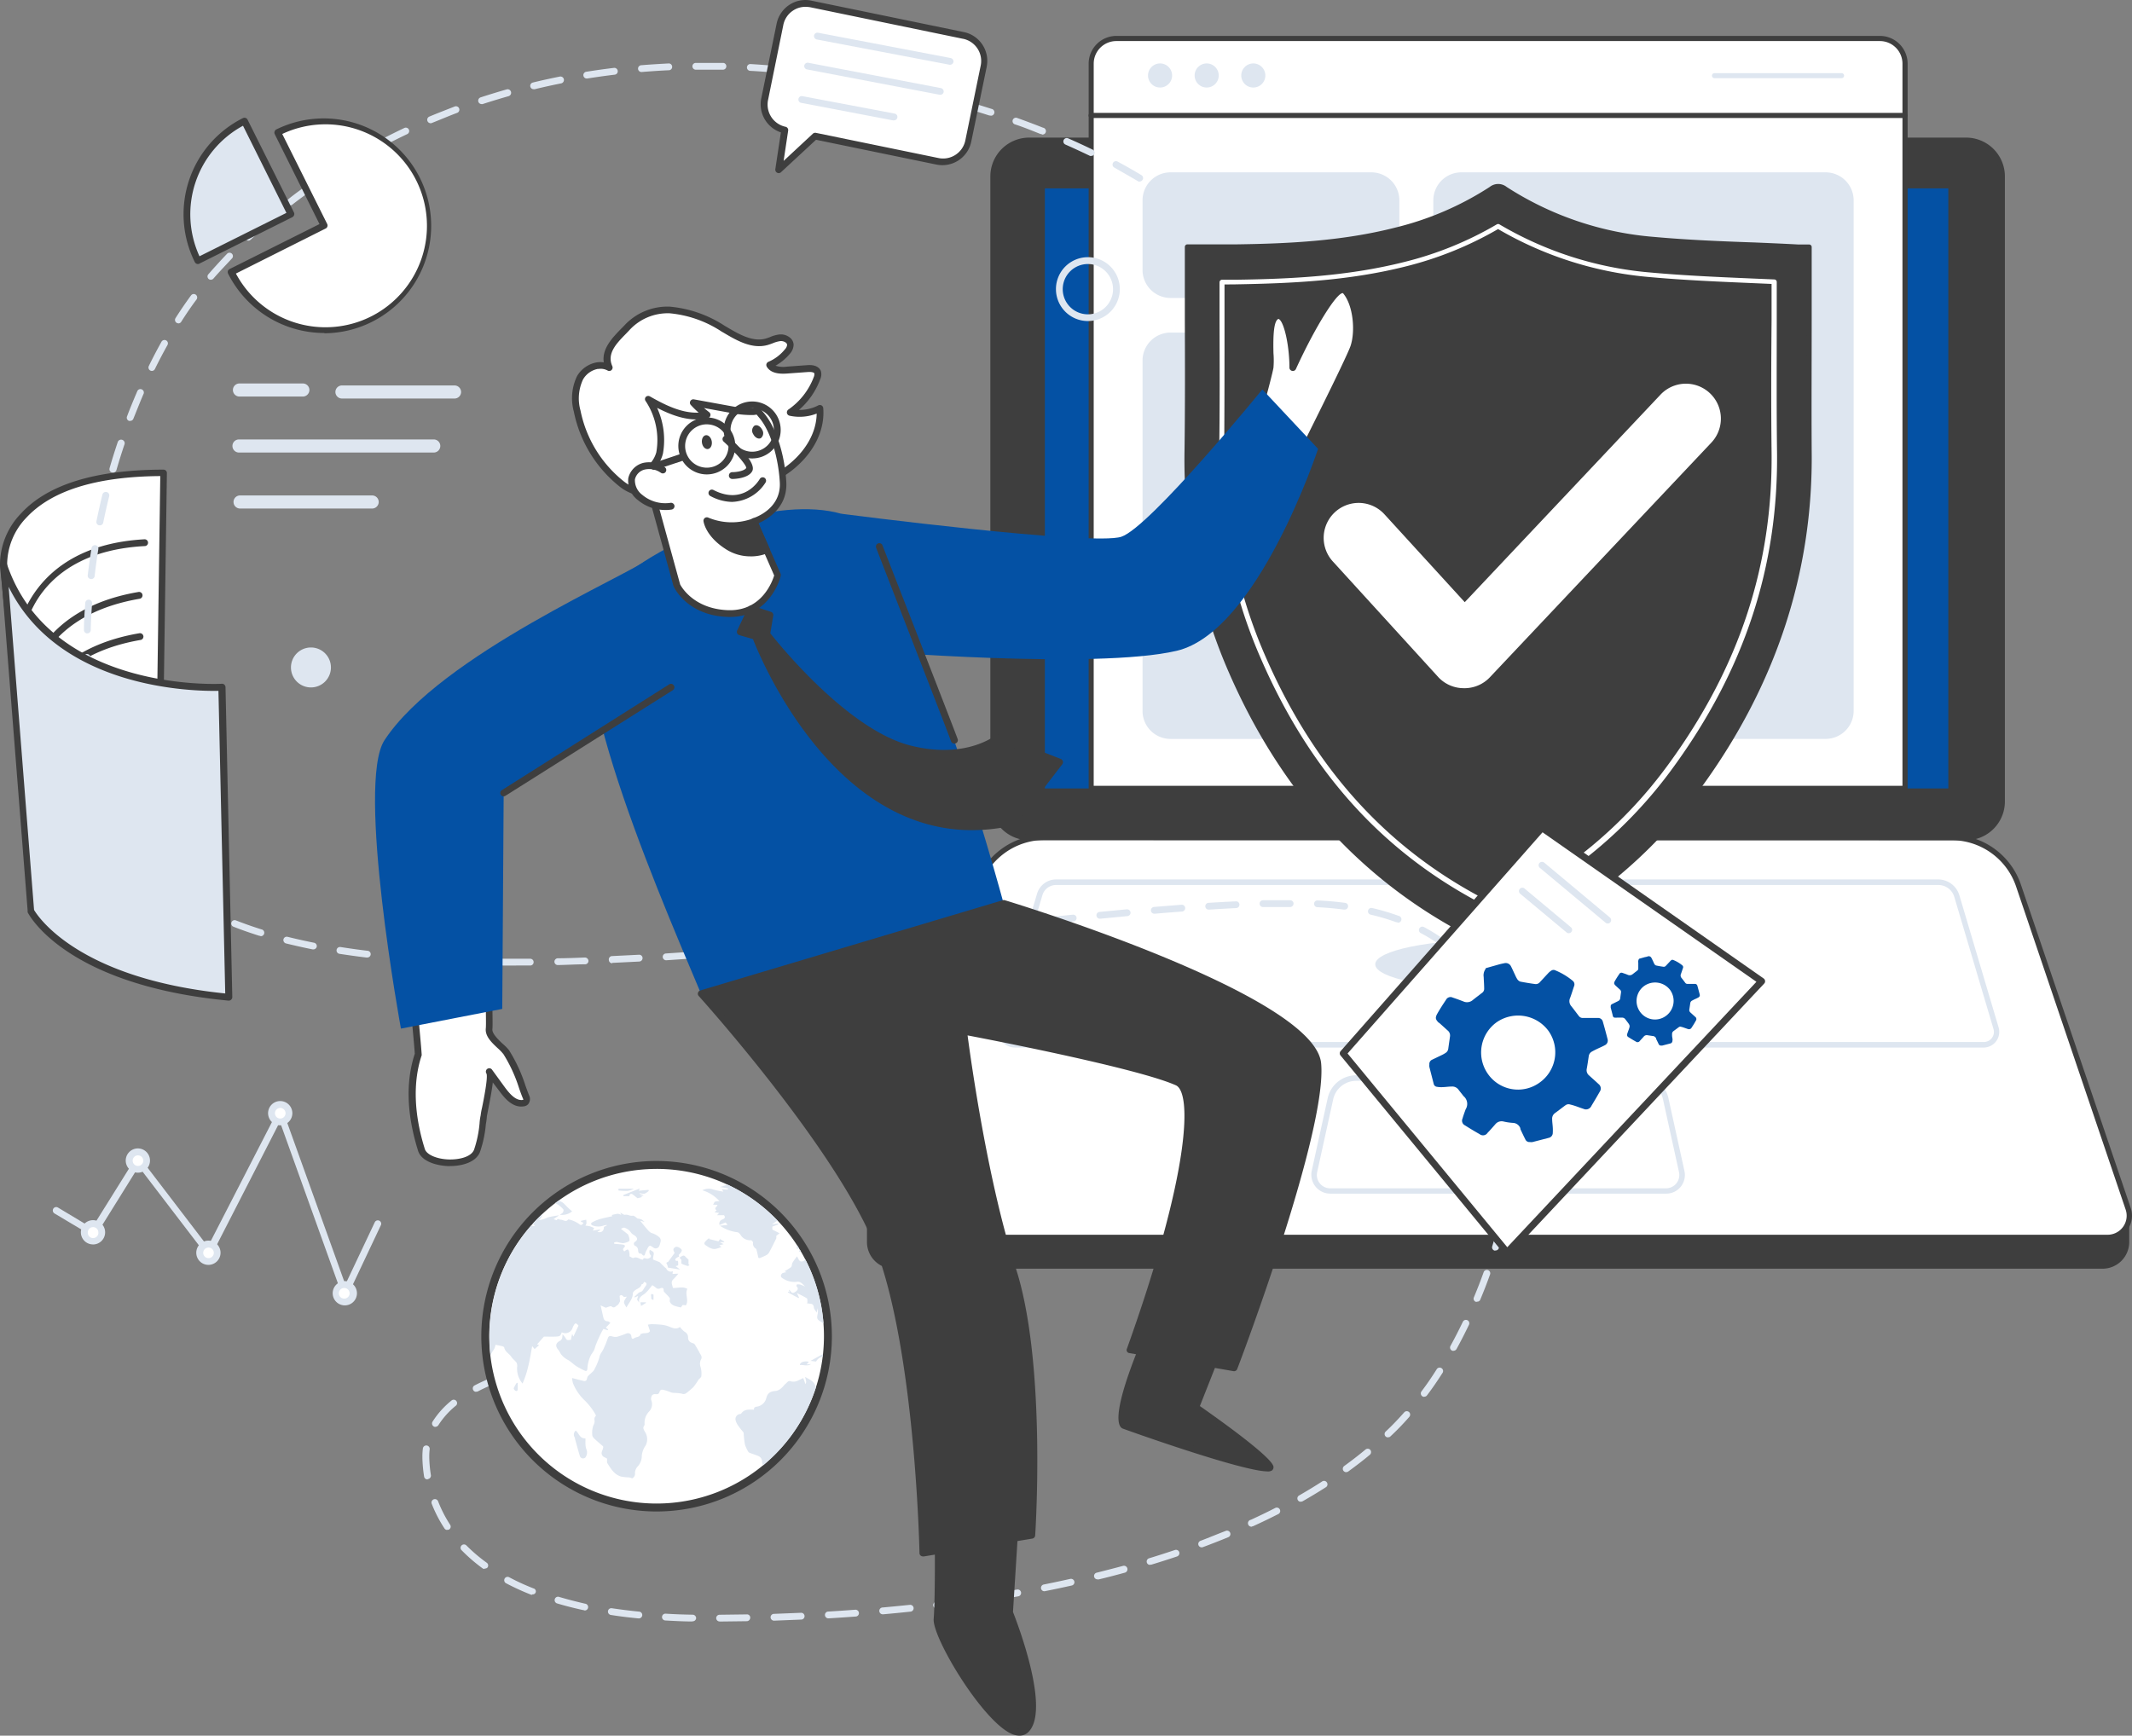
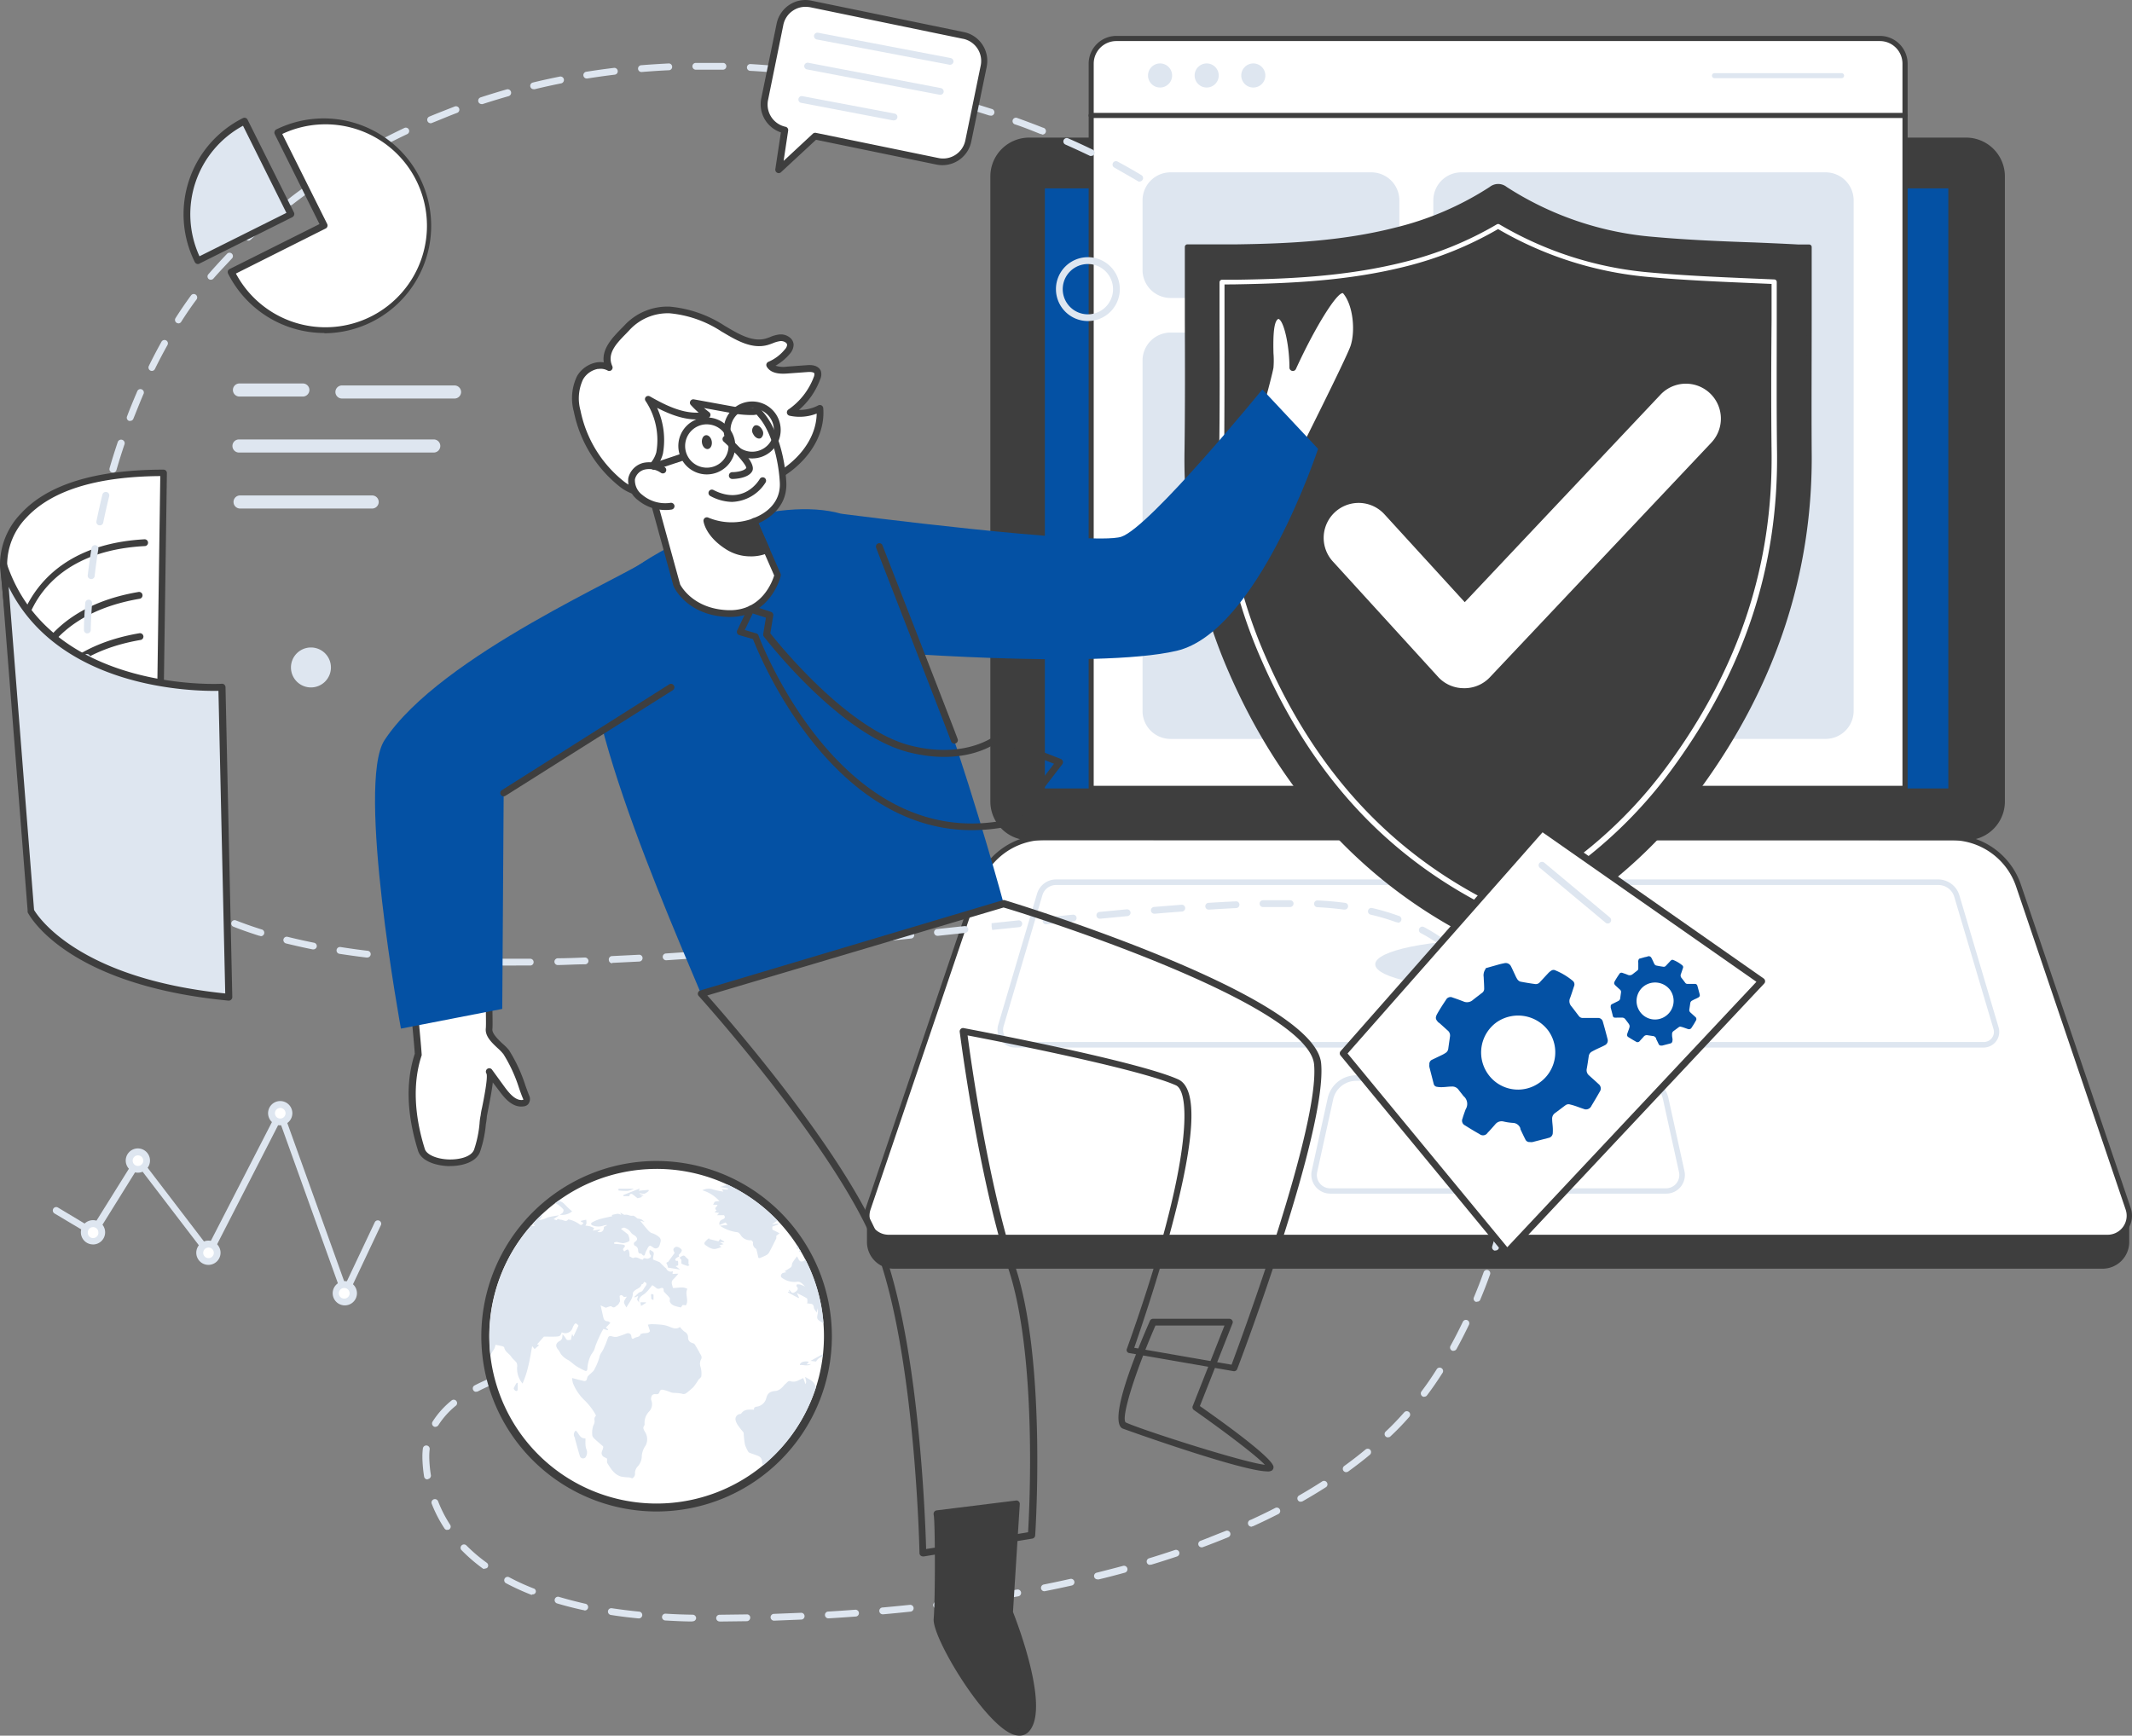
<svg xmlns="http://www.w3.org/2000/svg" width="316.355" height="257.587" viewBox="0 0 316.355 257.587">
  <rect x="0" y="0" width="316.355" height="257.587" fill="#808080" stroke="none" />
  <g transform="translate(3368.355 13470.086)">
    <path d="M81.972,114.767h187.3v4.215a3.961,3.961,0,0,1-3.959,3.961H85.933a3.961,3.961,0,0,1-3.961-3.961Z" transform="translate(-3321.684 -13404.742)" fill="#3e3e3e" />
    <path d="M266.067,138.535H85.175a3.2,3.2,0,0,1-3.03-4.233L98.4,86.339a10.511,10.511,0,0,1,9.956-7.141H242.888a10.508,10.508,0,0,1,9.954,7.141L269.1,134.3a3.2,3.2,0,0,1-3.03,4.233" transform="translate(-3321.683 -13424.994)" fill="#fff" />
    <path d="M266.2,139.057H85.31a3.585,3.585,0,0,1-3.385-4.727L98.172,86.356a10.893,10.893,0,0,1,10.317-7.41H243.023a10.893,10.893,0,0,1,10.317,7.41l16.288,47.974a3.584,3.584,0,0,1-3.385,4.727ZM108.489,79.712a10.128,10.128,0,0,0-9.6,6.926L82.634,134.569a2.824,2.824,0,0,0,2.676,3.73H266.2a2.825,2.825,0,0,0,2.676-3.73L252.624,86.637a10.128,10.128,0,0,0-9.6-6.893Z" transform="translate(-3321.817 -13425.137)" fill="#3e3e3e" />
    <path d="M240.66,108.116H96.954a2.635,2.635,0,0,1-2.638-2.632,2.6,2.6,0,0,1,.11-.761l5.764-19.466a2.95,2.95,0,0,1,2.792-2.092H233.909a3.294,3.294,0,0,1,3.128,2.338l5.822,19.606a2.332,2.332,0,0,1-2.232,3.007ZM102.982,83.989a2.109,2.109,0,0,0-2,1.5l-5.764,19.474a1.811,1.811,0,0,0,1.737,2.331H240.66a1.5,1.5,0,0,0,1.441-1.943L236.28,85.734a2.468,2.468,0,0,0-2.338-1.745Z" transform="translate(-3314.656 -13422.734)" fill="#dee6f0" />
    <path d="M176.61,119.25H126.792a2.81,2.81,0,0,1-2.742-3.4l2.379-10.829a4.331,4.331,0,0,1,4.192-3.335H172.78a4.333,4.333,0,0,1,4.192,3.368l2.379,10.829a2.764,2.764,0,0,1-2.742,3.368m-45.988-16.74a3.482,3.482,0,0,0-3.384,2.726l-2.381,10.819a1.975,1.975,0,0,0,1.5,2.357,1.824,1.824,0,0,0,.433.047H176.61a1.976,1.976,0,0,0,1.982-1.97,2.027,2.027,0,0,0-.047-.435l-2.379-10.819a3.482,3.482,0,0,0-3.385-2.726Z" transform="translate(-3297.763 -13412.189)" fill="#dee6f0" />
    <path d="M99.259,13.27h139.02a5.36,5.36,0,0,1,5.361,5.361v92.743a5.36,5.36,0,0,1-5.361,5.361H99.259a5.361,5.361,0,0,1-5.361-5.361V18.631a5.361,5.361,0,0,1,5.361-5.361" transform="translate(-3314.894 -13462.529)" fill="#3e3e3e" />
    <path d="M238.417,117.294H99.4a5.764,5.764,0,0,1-5.763-5.764V18.777A5.764,5.764,0,0,1,99.4,13.013H238.417a5.763,5.763,0,0,1,5.764,5.764v92.735a5.763,5.763,0,0,1-5.747,5.782h-.017M99.4,13.837a4.941,4.941,0,0,0-4.94,4.94v92.735a4.942,4.942,0,0,0,4.94,4.942H238.417a4.941,4.941,0,0,0,4.942-4.942V18.777a4.94,4.94,0,0,0-4.942-4.94Z" transform="translate(-3315.04 -13462.677)" fill="#3e3e3e" />
    <rect width="134.055" height="89.055" transform="translate(-3213.312 -13442.129)" fill="#0451a4" />
    <path d="M106.9,3.642H220.2a3.723,3.723,0,0,1,3.723,3.723V114.921H103.17V7.372a3.722,3.722,0,0,1,3.713-3.73h.017" transform="translate(-3309.615 -13468.012)" fill="#fff" />
    <path d="M224.069,115.431H103.305a.368.368,0,0,1-.37-.37V7.513a4.116,4.116,0,0,1,4.115-4.118H220.339a4.117,4.117,0,0,1,4.116,4.118V115.061a.37.37,0,0,1-.369.372l-.017,0m-120.387-.749H223.689V7.513a3.351,3.351,0,0,0-3.351-3.352h-113.3a3.353,3.353,0,0,0-3.354,3.352Z" transform="translate(-3309.749 -13468.152)" fill="#3e3e3e" />
    <path d="M224.072,11.436H103.307a.379.379,0,0,1,0-.758H224.072a.379.379,0,0,1,0,.758" transform="translate(-3309.752 -13464.006)" fill="#3e3e3e" />
    <path d="M112.187,16.3h29.791a4.157,4.157,0,0,1,4.159,4.159V30.782a4.157,4.157,0,0,1-4.159,4.159H112.187a4.159,4.159,0,0,1-4.159-4.159V20.457a4.159,4.159,0,0,1,4.159-4.159" transform="translate(-3306.849 -13460.807)" fill="#dee6f0" />
    <path d="M112.187,31.451h29.791a4.157,4.157,0,0,1,4.159,4.159V87.6a4.158,4.158,0,0,1-4.159,4.159H112.187a4.16,4.16,0,0,1-4.159-4.159V35.61a4.159,4.159,0,0,1,4.159-4.159" transform="translate(-3306.849 -13452.179)" fill="#dee6f0" />
    <path d="M139.682,16.3h54.05a4.159,4.159,0,0,1,4.159,4.159V96.221a4.16,4.16,0,0,1-4.159,4.159h-54.05a4.16,4.16,0,0,1-4.159-4.159V20.457a4.159,4.159,0,0,1,4.159-4.159" transform="translate(-3291.194 -13460.807)" fill="#dee6f0" />
    <path d="M110.335,6a1.787,1.787,0,1,1-1.788,1.787A1.788,1.788,0,0,1,110.335,6" transform="translate(-3306.553 -13466.67)" fill="#dee6f0" />
    <path d="M114.742,6a1.787,1.787,0,1,1-1.788,1.787A1.788,1.788,0,0,1,114.742,6" transform="translate(-3304.043 -13466.67)" fill="#dee6f0" />
    <path d="M119.15,6a1.787,1.787,0,1,1-1.788,1.787A1.788,1.788,0,0,1,119.15,6" transform="translate(-3301.534 -13466.67)" fill="#dee6f0" />
    <path d="M181.086,7.666h-18.84a.378.378,0,0,1-.378-.378.371.371,0,0,1,.37-.372l.008,0H181.1a.37.37,0,0,1,.372.37.379.379,0,0,1-.38.378h-.008" transform="translate(-3276.194 -13466.148)" fill="#dee6f0" />
    <path d="M148.145,88.832c10,0,18.115,1.659,18.115,3.705s-8.11,3.705-18.115,3.705-18.115-1.659-18.115-3.705,8.11-3.705,18.115-3.705" transform="translate(-3294.322 -13419.508)" fill="#dee6f0" />
    <path d="M204.565,26.711v1.943c0,9.421-.091,18.84,0,28.261.223,18.437-5.549,34.9-16.312,49.678a71.943,71.943,0,0,1-28.689,23.418,2.518,2.518,0,0,1-2.371,0c-18.115-8.424-30.508-22.282-38.4-40.406a77.827,77.827,0,0,1-6.588-32.558c.132-9.462,0-18.939,0-28.409V26.6h7.411c7.914-.116,15.786-.519,23.509-2.472a46.077,46.077,0,0,0,14.189-6.092,1.646,1.646,0,0,1,2.116,0,47.7,47.7,0,0,0,22.053,7.484c7.106.634,14.262.824,21.409,1.153a15.621,15.621,0,0,0,1.671.041" transform="translate(-3304.474 -13460.037)" fill="#3e3e3e" />
    <path d="M158.531,130.819a3.283,3.283,0,0,1-1.367-.337c-17.392-8.077-30.376-21.739-38.578-40.587A78.606,78.606,0,0,1,112,57.18c.091-6.588.074-13.233.05-19.689V26.738a.387.387,0,0,1,.38-.38h7.36c7.534-.107,15.579-.477,23.42-2.47a45.448,45.448,0,0,0,14.071-6.044,2.021,2.021,0,0,1,2.53,0,47.213,47.213,0,0,0,21.877,7.411c4.94.446,10.031.659,14.929.824,2.15.091,4.308.18,6.455.3h1.615a.377.377,0,0,1,.378.378V37.6c0,6.375-.041,12.969,0,19.458.217,17.894-5.293,34.683-16.376,49.9A72.611,72.611,0,0,1,159.865,130.5a3.171,3.171,0,0,1-1.334.32m-45.767-103.7V37.483c0,6.456.049,13.134-.049,19.7a77.914,77.914,0,0,0,6.587,32.4c8.128,18.677,20.981,32.2,38.208,40.209a2.15,2.15,0,0,0,2.059,0,71.753,71.753,0,0,0,28.54-23.3c10.984-15.085,16.47-31.718,16.238-49.447-.075-6.488-.058-13.092,0-19.465V27.231h-1.285c-2.148-.107-4.3-.2-6.447-.287-4.939-.215-9.989-.428-14.961-.873a48.03,48.03,0,0,1-22.235-7.544,1.287,1.287,0,0,0-1.7,0,46.365,46.365,0,0,1-14.3,6.144c-7.938,1.943-16.04,2.313-23.583,2.437h-4.991Z" transform="translate(-3304.594 -13460.18)" fill="#3e3e3e" />
    <path d="M156.663,123.2a.408.408,0,0,1-.163,0c-15.934-7.676-27.4-19.945-35.03-37.5a73.535,73.535,0,0,1-6.193-30.566c.1-6.629.075-13.314.05-19.761V29.829a.393.393,0,0,1,.378-.378H118c7.847-.115,16.254-.51,24.595-2.594a51.451,51.451,0,0,0,13.884-5.623.379.379,0,0,1,.378,0,52.7,52.7,0,0,0,22.5,7.155c5.088.461,10.228.675,15.193.89l3.1.132a.369.369,0,0,1,.361.37V35.6c0,6.357-.041,12.936.042,19.426.2,16.988-4.834,32.3-15.391,46.787a67.385,67.385,0,0,1-25.807,21.409.359.359,0,0,1-.19-.024M116.068,30.15v5.163c0,6.472,0,13.175-.049,19.763a72.752,72.752,0,0,0,6.117,30.26c7.542,17.293,18.832,29.438,34.51,37.054A66.689,66.689,0,0,0,182,101.286c10.458-14.352,15.449-29.512,15.243-46.334-.075-6.489-.058-13.076,0-19.441V30.077l-2.7-.116c-4.942-.213-10.121-.428-15.226-.888a53.553,53.553,0,0,1-22.654-7.139,52.582,52.582,0,0,1-13.883,5.59c-8.424,2.1-16.888,2.47-24.777,2.611-.634.016-1.276.016-1.919.016Z" transform="translate(-3302.725 -13458.025)" fill="#fff" />
    <path d="M145.933,81.47h0a5.156,5.156,0,0,1-3.788-1.646L126.5,62.662a5.187,5.187,0,0,1,7.657-7l11.916,13.043,29.076-30.828a5.187,5.187,0,0,1,7.55,7.114l-32.936,34.9a5.173,5.173,0,0,1-3.829,1.58" transform="translate(-3297.083 -13449.423)" fill="#fff" />
    <path d="M42.47,48.1h-19.6a.464.464,0,0,1-.465-.465.454.454,0,0,1,.444-.463H42.47a.464.464,0,0,1,.465.463.475.475,0,0,1-.465.465" transform="translate(-3355.601 -13443.225)" fill="#dee6f0" />
    <path d="M51.665,42.809h-28.9a.463.463,0,0,1-.463-.465.453.453,0,0,1,.443-.463H51.665a.454.454,0,0,1,.465.443v.02a.464.464,0,0,1-.465.465" transform="translate(-3355.659 -13446.24)" fill="#dee6f0" />
    <path d="M32.209,37.513H22.82a.463.463,0,0,1-.463-.463.454.454,0,0,1,.443-.465h9.41a.464.464,0,0,1,.465.465.475.475,0,0,1-.465.463" transform="translate(-3355.626 -13449.255)" fill="#dee6f0" />
-     <path d="M49.208,37.7H32.5a.463.463,0,0,1-.463-.465.472.472,0,0,1,.463-.463H49.208a.475.475,0,0,1,.465.463.464.464,0,0,1-.465.465" transform="translate(-3350.116 -13449.148)" fill="#dee6f0" />
+     <path d="M49.208,37.7a.463.463,0,0,1-.463-.465.472.472,0,0,1,.463-.463H49.208a.475.475,0,0,1,.465.463.464.464,0,0,1-.465.465" transform="translate(-3350.116 -13449.148)" fill="#dee6f0" />
    <path d="M42.47,48.611h-19.6a.973.973,0,0,1-.972-.967.961.961,0,0,1,.942-.975H42.47a.972.972,0,0,1,.972.97s0,.008,0,.013a.98.98,0,0,1-.962.959Z" transform="translate(-3355.601 -13443.225)" fill="#dee6f0" />
    <path d="M51.665,43.316h-28.9a.972.972,0,0,1-.97-.966.96.96,0,0,1,.94-.977H51.66a.966.966,0,0,1,.977.937s0,.008,0,.013v.02A.973.973,0,0,1,51.665,43.316Z" transform="translate(-3355.659 -13446.24)" fill="#dee6f0" />
    <path d="M32.209,38.021H22.82a.971.971,0,0,1-.033-1.942h9.423a.973.973,0,0,1,.972.972s0,.008,0,.013a.98.98,0,0,1-.962.958Z" transform="translate(-3355.626 -13449.255)" fill="#dee6f0" />
    <path d="M49.208,38.208H32.5a.972.972,0,0,1-.97-.972s0-.006,0-.009a.976.976,0,0,1,.961-.961H49.218a.98.98,0,0,1,.962.958s0,.008,0,.013A.973.973,0,0,1,49.208,38.208Z" transform="translate(-3350.116 -13449.148)" fill="#dee6f0" />
    <path d="M48.338,132.689h0a.485.485,0,0,1-.444-.333L38.686,106.72,28.6,126.406a.524.524,0,0,1-.4.271.5.5,0,0,1-.443-.2l-10.025-13.11-6.273,10.085a.492.492,0,0,1-.675.177l-.011-.006-5.535-3.3a.516.516,0,0,1-.173-.7.5.5,0,0,1,.692-.173l0,0,5.042,3.026L17.2,112.227a.508.508,0,0,1,.4-.232.456.456,0,0,1,.424.191l9.983,13.06,10.287-20.008a.5.5,0,0,1,.918.06L48.4,130.873l4.366-9.237a.5.5,0,0,1,.907.433l-4.881,10.337a.493.493,0,0,1-.454.283" transform="translate(-3365.512 -13410.324)" fill="#dee6f0" />
    <path d="M9.267,115.715a1.291,1.291,0,1,1-1.292,1.292,1.292,1.292,0,0,1,1.292-1.292" transform="translate(-3363.814 -13404.203)" fill="#fff" />
    <path d="M9.459,118.985a1.8,1.8,0,1,1,1.784-1.806v.011a1.8,1.8,0,0,1-1.784,1.8m0-2.572a.775.775,0,0,0-.786.766v.011a.787.787,0,0,0,1.563.177.837.837,0,0,0,0-.177A.778.778,0,0,0,9.459,116.413Z" transform="translate(-3363.998 -13404.385)" fill="#dee6f0" />
    <path d="M13.515,108.936a1.291,1.291,0,1,1-1.292,1.292,1.292,1.292,0,0,1,1.292-1.292" transform="translate(-3361.396 -13408.063)" fill="#fff" />
    <path d="M13.7,112.2a1.8,1.8,0,1,1,1.784-1.806v.02A1.8,1.8,0,0,1,13.7,112.2m0-2.572a.786.786,0,1,0,.786.786.786.786,0,0,0-.786-.786" transform="translate(-3361.582 -13408.248)" fill="#dee6f0" />
    <path d="M26.964,104.457a1.291,1.291,0,1,1-1.292,1.292,1.292,1.292,0,0,1,1.292-1.292" transform="translate(-3353.739 -13410.612)" fill="#fff" />
    <path d="M27.146,107.72a1.8,1.8,0,1,1,1.8-1.8v.009a1.786,1.786,0,0,1-1.786,1.786h-.009m0-2.572a.786.786,0,1,0,.786.786.786.786,0,0,0-.786-.786" transform="translate(-3353.921 -13410.799)" fill="#dee6f0" />
    <path d="M33.082,121.486a1.291,1.291,0,1,1-1.292,1.292,1.292,1.292,0,0,1,1.292-1.292" transform="translate(-3350.255 -13400.916)" fill="#fff" />
    <path d="M33.268,124.749a1.8,1.8,0,1,1,1.784-1.806v.02a1.8,1.8,0,0,1-1.784,1.786m0-2.572a.787.787,0,1,0-.177,1.563.836.836,0,0,0,.177,0,.787.787,0,0,0,0-1.563" transform="translate(-3350.441 -13401.104)" fill="#dee6f0" />
    <path d="M20.185,117.656a1.291,1.291,0,1,1-1.292,1.292,1.292,1.292,0,0,1,1.292-1.292" transform="translate(-3357.599 -13403.097)" fill="#fff" />
    <path d="M20.371,120.919a1.8,1.8,0,1,1,1.784-1.806v.02a1.8,1.8,0,0,1-1.784,1.786m0-2.572a.786.786,0,1,0,.786.786.786.786,0,0,0-.786-.786" transform="translate(-3357.785 -13403.284)" fill="#dee6f0" />
    <path d="M.333,58.5s-1.26-13.8,23.7-13.8l-.747,52.682L3.308,88.54Z" transform="translate(-3368.172 -13444.635)" fill="#fff" />
    <path d="M23.509,98.052a.483.483,0,0,1-.212,0L3.33,89.209a.514.514,0,0,1-.3-.414L0,58.754a10.959,10.959,0,0,1,3.087-7.806c3.953-4.336,11.092-6.535,21.177-6.535a.5.5,0,0,1,.5.5l-.756,52.643a.511.511,0,0,1-.231.413.471.471,0,0,1-.273.08M4.046,88.382,23.055,96.8l.727-51.433c-9.5.071-16.136,2.148-19.877,6.182a10.088,10.088,0,0,0-2.844,7.061Z" transform="translate(-3368.355 -13444.799)" fill="#3e3e3e" />
    <path d="M2.093,65.471h0a.513.513,0,0,1-.433-.565c0-.13,1.764-12.969,18.828-13.906a.5.5,0,0,1,.534.472v0a.494.494,0,0,1-.45.534h-.024C4.322,52.866,2.7,64.462,2.638,65a.514.514,0,0,1-.545.474" transform="translate(-3367.412 -13441.049)" fill="#3e3e3e" />
    <path d="M2.673,72.461h0a.506.506,0,0,1-.494-.515c0-.121.262-13.109,17.144-15.964a.511.511,0,0,1,.162,1.009C3.491,59.724,3.209,71.472,3.209,71.966a.515.515,0,0,1-.534.494h0" transform="translate(-3367.115 -13438.215)" fill="#3e3e3e" />
    <path d="M2.761,76.36h0a.513.513,0,0,1-.5-.5c0-.132.271-13.11,17.144-15.975a.515.515,0,0,1,.585.413.506.506,0,0,1-.41.585h0C3.547,63.624,3.285,75.736,3.285,75.857a.5.5,0,0,1-.5.5h-.02" transform="translate(-3367.07 -13435.994)" fill="#3e3e3e" />
    <path d="M102.269,237.258a.515.515,0,0,1-.505-.5.5.5,0,0,1,.505-.5l4.033-.052a.475.475,0,0,1,.513.432c0,.022,0,.042,0,.063a.525.525,0,0,1-.494.515l-4.033.05Zm-4.035,0h0c-1.381,0-2.743-.08-4.033-.151a.505.505,0,1,1,.061-1.009c1.3.082,2.652.132,4.033.152a.524.524,0,0,1,.494.513.506.506,0,0,1-.541.466l-.014,0Zm12.1-.121a.514.514,0,0,1-.5-.494.506.506,0,0,1,.485-.515l4.033-.16a.5.5,0,0,1,.524.482v0a.5.5,0,0,1-.483.524l-4.035.162Zm-20.168-.342h0c-1.383-.132-2.743-.3-4.035-.505a.513.513,0,0,1-.424-.574.5.5,0,0,1,.574-.424h0c1.281.191,2.611.363,4.033.5a.505.505,0,0,1-.05,1.009Zm28.236,0a.514.514,0,0,1-.5-.476.5.5,0,0,1,.472-.534h0q2.017-.12,4.033-.273a.517.517,0,0,1,.535.465.5.5,0,0,1-.461.545h0c-1.34.1-2.682.191-4.033.273Zm8.068-.606a.5.5,0,0,1,0-1.009c1.331-.121,2.673-.251,4.033-.392a.506.506,0,1,1,.1,1.008c-1.332.141-2.673.273-4.035.394ZM82.2,235.583h-.1c-1.362-.292-2.693-.634-3.953-1.008a.505.505,0,0,1-.333-.626.494.494,0,0,1,.606-.348l.019.006c1.23.363,2.531.7,3.873,1.009a.507.507,0,1,1-.111,1.008Zm52.3-.251a.505.505,0,0,1-.061-1.009c1.342-.171,2.673-.342,4.035-.534a.514.514,0,0,1,.565.433.5.5,0,0,1-.414.563l-.009,0c-1.331.191-2.673.363-4.035.534Zm8.007-1.13a.506.506,0,1,1-.08-1.009c1.331-.21,2.662-.433,3.974-.675a.512.512,0,1,1,.18,1.008c-1.321.232-2.652.465-4.033.676Zm-68.03-.918a.4.4,0,0,1-.182,0,36.679,36.679,0,0,1-3.712-1.7.5.5,0,0,1-.213-.68l0-.006a.5.5,0,0,1,.684-.2l0,0a33.909,33.909,0,0,0,3.611,1.654.449.449,0,0,1-.191.877Zm75.987-.513a.5.5,0,0,1-.494-.4.507.507,0,0,1,.394-.6c1.321-.262,2.643-.545,3.944-.836a.514.514,0,0,1,.6.383.5.5,0,0,1-.378.6l0,0c-1.31.292-2.632.574-3.963.836Zm7.886-1.766a.5.5,0,0,1-.121-.989c1.312-.333,2.613-.665,3.894-1.008a.522.522,0,1,1,.271,1.008c-1.29.353-2.6.7-3.923,1.009ZM67.4,229.463a.545.545,0,0,1-.3-.091,24.475,24.475,0,0,1-3.117-2.693.494.494,0,0,1-.006-.7l.006-.008a.505.505,0,0,1,.714,0l0,0a23.985,23.985,0,0,0,3.024,2.572.5.5,0,0,1,.113.7l0,0a.512.512,0,0,1-.433.151Zm98.749-.606a.482.482,0,0,1-.485-.353.5.5,0,0,1,.333-.625c1.292-.394,2.572-.807,3.832-1.23a.513.513,0,0,1,.645.312.522.522,0,0,1-.322.645c-1.271.424-2.552.838-3.862,1.23a.365.365,0,0,1-.141-.039Zm7.654-2.6a.512.512,0,0,1-.474-.322.5.5,0,0,1,.292-.645c1.26-.476,2.522-1.009,3.752-1.474a.5.5,0,0,1,.383.928c-1.241.515-2.511,1.009-3.782,1.483a.458.458,0,0,1-.171.03M61.86,223.674a.49.49,0,0,1-.413-.221,19.58,19.58,0,0,1-1.9-3.68.508.508,0,0,1,.948-.364,18.817,18.817,0,0,0,1.786,3.49.5.5,0,0,1-.141.7.48.48,0,0,1-.333.041Zm119.452-.5a.516.516,0,1,1-.212-1.009c1.23-.563,2.44-1.149,3.621-1.755a.5.5,0,0,1,.669.207l.008.016a.5.5,0,0,1-.212.675c-1.19.606-2.42,1.2-3.661,1.766a.414.414,0,0,1-.262.06Zm7.191-3.68a.5.5,0,0,1-.242-.938c1.169-.676,2.329-1.372,3.427-2.087a.494.494,0,0,1,.684.143l.013.019a.5.5,0,0,1-.152.7c-1.119.716-2.288,1.422-3.478,2.1a.459.459,0,0,1-.3.03ZM58.916,216.17a.492.492,0,0,1-.494-.422,20.769,20.769,0,0,1-.253-2.754v-.231a9.251,9.251,0,0,1,.071-1.18.508.508,0,0,1,1.009.121,9.019,9.019,0,0,0-.061,1.008v.2a18.833,18.833,0,0,0,.242,2.622.513.513,0,0,1-.424.584ZM195.249,215.1a.522.522,0,0,1-.414-.212.513.513,0,0,1,.111-.7c1.089-.788,2.158-1.615,3.167-2.451a.514.514,0,0,1,.716.061.525.525,0,0,1-.071.716c-1.009.847-2.108,1.684-3.217,2.491a.519.519,0,0,1-.292.08Zm6.2-5.163a.5.5,0,0,1-.344-.866c1.009-.938,1.907-1.9,2.773-2.875a.505.505,0,0,1,.714,0l0,0a.515.515,0,0,1,0,.716,38.669,38.669,0,0,1-2.834,2.925.51.51,0,0,1-.312.08ZM60.095,208.386a.514.514,0,0,1-.422-.777,12.885,12.885,0,0,1,2.782-3.117.5.5,0,0,1,.714.712.519.519,0,0,1-.078.064,12.119,12.119,0,0,0-2.561,2.873.527.527,0,0,1-.435.223Zm146.721-4.468a.5.5,0,0,1-.3-.1.514.514,0,0,1-.1-.706c.767-1.009,1.533-2.128,2.269-3.3a.506.506,0,0,1,.7-.152.5.5,0,0,1,.173.678l-.013.019c-.756,1.19-1.532,2.32-2.32,3.357a.482.482,0,0,1-.4.182Zm-140.669-.747a.474.474,0,0,1-.444-.272.5.5,0,0,1,.2-.67l.011-.006a28.259,28.259,0,0,1,3.773-1.613.5.5,0,1,1,.337.946l0,0a26.164,26.164,0,0,0-3.641,1.563.616.616,0,0,1-.232.031Zm35.629-1.9h-.121c-1.292-.312-2.613-.584-3.923-.827a.512.512,0,1,1,.182-1.008c1.331.242,2.662.524,3.983.836a.5.5,0,0,1,.374.606.518.518,0,0,1-.494.374Zm-28.035-.8a.508.508,0,0,1-.111-1.009c1.292-.292,2.643-.534,4.033-.727a.509.509,0,0,1,.132,1.009c-1.351.182-2.673.414-3.933.706Zm20.1-.665h-.071c-1.332-.173-2.673-.3-4.035-.394a.5.5,0,0,1-.463-.535.524.524,0,0,1,.534-.474c1.342.091,2.7.232,4.035.4a.505.505,0,1,1-.061,1.009Zm-12.1-.444a.5.5,0,0,1-.505-.474.526.526,0,0,1,.474-.535c1.18-.071,2.39-.1,3.611-.1h.463a.5.5,0,1,1,0,1.009h-.463c-1.2,0-2.39,0-3.55.1Zm129.425-2.26a.5.5,0,0,1-.444-.745c.626-1.139,1.241-2.349,1.836-3.58a.505.505,0,0,1,.91.438l0,0c-.595,1.241-1.219,2.461-1.855,3.621a.516.516,0,0,1-.444.243Zm3.489-7.291a.4.4,0,0,1-.191,0,.492.492,0,0,1-.278-.64l.006-.014c.513-1.23,1.008-2.491,1.452-3.741a.5.5,0,0,1,.645-.3.494.494,0,0,1,.309.626l-.006.019c-.454,1.262-.948,2.542-1.472,3.782a.487.487,0,0,1-.465.253Zm2.743-7.6a.349.349,0,0,1-.151,0,.5.5,0,0,1-.333-.625c.392-1.292.756-2.593,1.078-3.873a.5.5,0,0,1,.614-.363h0a.5.5,0,0,1,.366.6l0,.009c-.323,1.3-.7,2.621-1.089,3.922a.494.494,0,0,1-.515.312Zm2.017-7.836h-.1a.5.5,0,0,1-.4-.584c.262-1.332.485-2.663.665-3.964a.5.5,0,0,1,.565-.433.514.514,0,0,1,.433.574c-.18,1.312-.4,2.663-.665,4.035a.507.507,0,0,1-.524.353Zm1.08-8h0a.505.505,0,0,1-.464-.541v0c.091-1.312.141-2.613.141-3.873v-.13a.518.518,0,0,1,.505-.505.5.5,0,0,1,.5.505v.121c0,1.29-.05,2.621-.151,3.953a.494.494,0,0,1-.527.458c-.016,0-.033,0-.049,0Zm0-8.068a.493.493,0,0,1-.5-.454,37.254,37.254,0,0,0-.535-3.953.515.515,0,0,1,.4-.595.5.5,0,0,1,.585.4,39.22,39.22,0,0,1,.554,4.033.5.5,0,0,1-.46.545h0Zm-1.513-7.916a.515.515,0,0,1-.483-.364,30.249,30.249,0,0,0-1.422-3.7.5.5,0,1,1,.857-.53.511.511,0,0,1,.05.107,29.833,29.833,0,0,1,1.481,3.832.5.5,0,0,1-.333.625.386.386,0,0,1-.231,0Zm-3.429-7.282a.529.529,0,0,1-.424-.221,23.516,23.516,0,0,0-2.461-3.087.5.5,0,0,1,0-.712l0,0a.5.5,0,0,1,.7-.008l.006.008a24.054,24.054,0,0,1,2.572,3.217.494.494,0,0,1-.121.689l-.011.006a.508.508,0,0,1-.342.082Zm-143.474-3.2H70.129a.506.506,0,0,1-.494-.515.494.494,0,0,1,.494-.494h4.044a.5.5,0,0,1,.5.505.493.493,0,0,1-.483.5H72.075Zm6.183-.071a.506.506,0,0,1-.505-.494.525.525,0,0,1,.494-.515c1.342,0,2.682-.06,4.035-.11a.525.525,0,0,1,.524.494.5.5,0,0,1-.485.513c-1.361,0-2.712.091-4.033.111Zm-12.1,0h0c-1.37,0-2.712-.08-4.033-.132a.5.5,0,0,1-.474-.532v0a.5.5,0,0,1,.513-.476l.011,0c1.321.05,2.673.1,4.035.13a.506.506,0,0,1,.494.515l0,.011a.5.5,0,0,1-.541.461c-.022,0-.042,0-.063-.008Zm20.169-.262a.505.505,0,0,1-.494-.485.5.5,0,0,1,.392-.578l.042-.006,4.033-.2a.5.5,0,0,1,.534.452l0,.022a.515.515,0,0,1-.474.535l-4.035.2ZM58.089,139.5h0c-1.372-.091-2.713-.191-4.035-.312a.5.5,0,0,1-.454-.549v-.006a.526.526,0,0,1,.545-.454c1.321.121,2.663.232,4.035.323a.494.494,0,0,1,.465.521l0,.013a.515.515,0,0,1-.579.441l-.036-.006Zm36.243-.374a.513.513,0,0,1-.5-.474.5.5,0,0,1,.472-.534h0l4.035-.273a.494.494,0,0,1,.532.452l0,.022a.5.5,0,0,1-.463.535l-4.035.271Zm-44.372-.4H49.9c-1.362-.162-2.713-.353-4.035-.554a.51.51,0,1,1,.152-1.009c1.3.2,2.632.394,4.033.556a.5.5,0,0,1,.444.557v.008A.513.513,0,0,1,49.96,138.721Zm52.44-.162a.5.5,0,0,1,0-1.008l4.035-.323a.5.5,0,0,1,.545.454.5.5,0,0,1-.439.545h-.016l-4.033.323Zm8.068-.675a.5.5,0,0,1-.5-.465.513.513,0,0,1,.454-.545l4.033-.363a.494.494,0,0,1,.543.439l0,.014a.494.494,0,0,1-.439.543l-.014,0-4.033.374Zm-68.515-.374h-.06c-1.351-.271-2.684-.574-3.964-.887a.517.517,0,0,1-.374-.615.5.5,0,0,1,.614-.364h0c1.262.314,2.582.606,3.923.877a.5.5,0,0,1,.4.578l0,.008a.515.515,0,0,1-.535.4m167.989-.2a.482.482,0,0,1-.3-.111,25.634,25.634,0,0,0-3.338-2.108.5.5,0,0,1-.215-.68l0-.006a.514.514,0,0,1,.686-.212,26.563,26.563,0,0,1,3.468,2.208.505.505,0,0,1-.3.909Zm-91.406-.182a.5.5,0,0,1-.505-.454.527.527,0,0,1,.455-.556c1.351-.121,2.691-.262,4.033-.392a.506.506,0,0,1,.1,1.008l-4.033.4Zm8.066-.807a.493.493,0,0,1-.493-.454.5.5,0,0,1,.443-.556l4.035-.413a.486.486,0,0,1,.551.406l0,.038a.5.5,0,0,1-.449.554h0l-4.033.424Zm-92.485-.827a.406.406,0,0,1-.151,0c-1.342-.424-2.643-.877-3.842-1.351a.5.5,0,0,1,.363-.938c1.19.465,2.461.918,3.782,1.332a.509.509,0,1,1-.152,1.008Zm100.473,0a.5.5,0,0,1,0-1.009l4.033-.433a.508.508,0,0,1,.111,1.009l-4.033.433Zm8.128-.868-.091-.5v-.5l3.974-.424a.507.507,0,1,1,.111,1.008Zm7.977-.846a.5.5,0,0,1-.494-.455.5.5,0,0,1,.444-.554l4.033-.413a.506.506,0,1,1,.1,1.008l-4.035.414Zm52.148-.3h-.173a33.511,33.511,0,0,0-3.812-1.13.5.5,0,0,1-.372-.6.494.494,0,0,1,.587-.378l.017,0a32.788,32.788,0,0,1,3.923,1.16.511.511,0,0,1-.171,1.008Zm-44.13-.524a.505.505,0,1,1-.05-1.009l4.033-.383a.524.524,0,0,1,.545.463.514.514,0,0,1-.454.545l-4.035.385ZM26.6,132.519a.44.44,0,0,1-.221,0,36.8,36.8,0,0,1-3.561-2.017.516.516,0,0,1-.151-.706.494.494,0,0,1,.683-.149l.013.008a37.49,37.49,0,0,0,3.459,1.957.5.5,0,0,1-.221.957Zm140.175-.3a.5.5,0,0,1,0-1.009l4.035-.323a.506.506,0,1,1,.08,1.009c-1.321.1-2.662.2-4.033.323Zm28.237-.606h-.071c-1.271-.171-2.611-.292-3.974-.363a.5.5,0,0,1-.483-.524v0a.483.483,0,0,1,.491-.476l.042,0c1.392.061,2.754.182,4.035.353a.5.5,0,0,1-.05,1Zm-20.169,0a.5.5,0,0,1,0-1.009c1.383-.089,2.734-.16,4.035-.221a.486.486,0,0,1,.523.443l0,.031a.5.5,0,0,1-.463.524h-.011c-1.312.071-2.652.141-4.035.232Zm8.068-.383a.5.5,0,0,1-.02-1.009h4.044a.5.5,0,0,1,.5.5.514.514,0,0,1-.5.505h-4.024ZM19.867,128.112a.519.519,0,0,1-.333-.121,25.273,25.273,0,0,1-2.853-2.914.493.493,0,0,1,0-.676.513.513,0,0,1,.716.061,25.159,25.159,0,0,0,2.784,2.793.515.515,0,0,1,.06.716.522.522,0,0,1-.374.141m-5.2-6.152a.5.5,0,0,1-.435-.251,18.165,18.165,0,0,1-1.008-2.017c-.293-.7-.494-1.13-.727-1.7a.513.513,0,0,1,.273-.656.523.523,0,0,1,.665.272c.221.565.463,1.121.7,1.675a16.311,16.311,0,0,0,1.009,1.916.493.493,0,0,1-.168.678l-.014.008a.466.466,0,0,1-.3.08m-3.026-7.442a.493.493,0,0,1-.474-.342c-.414-1.271-.8-2.593-1.139-3.914a.519.519,0,1,1,1.008-.251c.333,1.31.706,2.6,1.121,3.851a.515.515,0,0,1-.323.636Zm-2.017-7.825a.5.5,0,0,1-.494-.4c-.253-1.31-.465-2.662-.647-4.033a.509.509,0,1,1,1.009-.13c.171,1.34.383,2.671.625,3.963a.513.513,0,0,1-.4.595ZM8.613,98.685a.5.5,0,0,1-.5-.463c-.1-1.332-.162-2.7-.191-4.035a.5.5,0,0,1,.493-.513h0a.552.552,0,0,1,.513.493c0,1.342.091,2.693.191,4.035a.5.5,0,0,1-.461.543l-.013,0Zm-.182-8.067h0a.5.5,0,0,1-.483-.5V90.1c0-1.342.1-2.7.2-4.035a.506.506,0,0,1,1.009.071c-.1,1.342-.171,2.693-.2,4.035a.506.506,0,0,1-.565.436l-.02,0Zm.585-8.068h-.06a.5.5,0,0,1-.446-.557l0-.008c.162-1.321.342-2.673.565-4.033a.509.509,0,1,1,1.008.151c-.212,1.331-.392,2.673-.554,4.033a.494.494,0,0,1-.562.416l-.013,0ZM10.3,74.573h-.1A.493.493,0,0,1,9.8,74l0-.02c.273-1.321.565-2.652.888-3.964a.518.518,0,1,1,1.008.243c-.322,1.3-.625,2.621-.887,3.922a.5.5,0,0,1-.574.394Zm1.937-7.845a.356.356,0,0,1-.141,0,.5.5,0,0,1-.348-.606l0-.02c.374-1.3.788-2.611,1.212-3.872a.529.529,0,1,1,1.008.322c-.424,1.251-.827,2.542-1.2,3.832a.5.5,0,0,1-.6.344Zm2.572-7.655a.4.4,0,0,1-.182,0,.5.5,0,0,1-.292-.645c.483-1.281,1.008-2.541,1.532-3.762a.5.5,0,0,1,.645-.271l.02.009a.5.5,0,0,1,.264.662l0,0c-.524,1.2-1.008,2.461-1.522,3.712a.492.492,0,0,1-.524.292Zm3.216-7.412a.575.575,0,0,1-.221-.05.516.516,0,0,1-.232-.676c.606-1.24,1.241-2.45,1.886-3.61a.514.514,0,0,1,.686-.191.5.5,0,0,1,.2.684l0,0c-.634,1.139-1.27,2.34-1.864,3.559a.512.512,0,0,1-.515.282ZM21.965,44.6a.581.581,0,0,1-.273-.08.507.507,0,0,1-.151-.7c.747-1.18,1.522-2.309,2.3-3.368a.5.5,0,0,1,.706-.1.515.515,0,0,1,.111.706c-.767,1.008-1.533,2.147-2.269,3.3a.5.5,0,0,1-.485.251Zm4.8-6.474A.467.467,0,0,1,26.433,38a.492.492,0,0,1-.008-.7l.008-.008c.877-1.008,1.8-2.017,2.762-3.026a.5.5,0,0,1,.709.714l0,0c-.937,1.008-1.855,1.955-2.723,2.954a.5.5,0,0,1-.413.193m5.626-5.8a.492.492,0,0,1-.372-.162.505.505,0,0,1,0-.714l0,0c1.008-.909,2.017-1.816,3.024-2.693a.494.494,0,0,1,.7.041l.008.009a.515.515,0,0,1-.06.716c-1.009.868-2.018,1.766-3.026,2.673a.505.505,0,0,1-.312.132Zm138.956-4.286a.56.56,0,0,1-.3-.1c-1.009-.775-2.139-1.552-3.288-2.309a.5.5,0,0,1-.141-.7.516.516,0,0,1,.706-.141c1.149.767,2.268,1.554,3.327,2.33a.5.5,0,0,1,.1.706.485.485,0,0,1-.443.212ZM38.544,27.1a.5.5,0,0,1-.3-.9c1.009-.827,2.159-1.634,3.267-2.422a.515.515,0,0,1,.706.122.522.522,0,0,1-.121.7c-1.1.777-2.188,1.574-3.238,2.39a.506.506,0,0,1-.352.1ZM164.6,23.576a.475.475,0,0,1-.251-.071c-1.13-.665-2.31-1.331-3.5-2.017a.5.5,0,0,1-.215-.68l0-.006a.514.514,0,0,1,.686-.212c1.21.656,2.4,1.321,3.539,2.017a.5.5,0,0,1,.174.692l0,0a.516.516,0,0,1-.465.253ZM45.11,22.436a.493.493,0,0,1-.424-.232.5.5,0,0,1,.151-.7c1.139-.727,2.31-1.442,3.47-2.119a.5.5,0,0,1,.5.868c-1.15.675-2.3,1.381-3.429,2.1a.446.446,0,0,1-.272.082m112.341-2.682a.44.44,0,0,1-.212,0c-1.2-.576-2.42-1.141-3.65-1.685a.5.5,0,0,1-.264-.662l0,0a.5.5,0,0,1,.662-.264l0,0c1.241.545,2.481,1.119,3.682,1.7a.5.5,0,0,1,.193.672l0,0a.485.485,0,0,1-.414.232M52.088,18.372a.5.5,0,0,1-.443-.271.494.494,0,0,1,.2-.67l.011-.006c1.191-.625,2.411-1.24,3.631-1.816a.505.505,0,0,1,.675.231v0a.514.514,0,0,1-.242.676c-1.21.574-2.42,1.18-3.6,1.8a.478.478,0,0,1-.232.06M150.06,16.5a.58.58,0,0,1-.18,0c-1.241-.494-2.5-1.009-3.762-1.422a.5.5,0,0,1,.25-.978.525.525,0,0,1,.083.03c1.27.454,2.55.937,3.8,1.431a.514.514,0,1,1-.191,1.009ZM59.39,14.9a.506.506,0,0,1-.465-.314.514.514,0,0,1,.262-.665c1.251-.524,2.522-1.008,3.771-1.5a.506.506,0,1,1,.353.948c-1.24.463-2.491,1.008-3.73,1.492a.628.628,0,0,1-.191.05Zm83.066-1.141h-.151c-1.251-.4-2.531-.8-3.853-1.169a.524.524,0,0,1,.282-1.009c1.331.394,2.622.788,3.883,1.191a.51.51,0,1,1-.162,1.008Zm-75.5-1.7a.505.505,0,0,1-.483-.344.522.522,0,0,1,.322-.645c1.292-.424,2.593-.818,3.883-1.19a.522.522,0,0,1,.273,1.008c-1.271.363-2.561.756-3.843,1.171a.406.406,0,0,1-.151.009Zm67.718-.535a.3.3,0,0,1-.13,0c-1.271-.323-2.572-.636-3.914-.938a.516.516,0,0,1,.223-1.008c1.351.3,2.662.625,3.942,1.008a.5.5,0,0,1,.366.6l0,.009a.505.505,0,0,1-.485.333M74.688,9.85a.5.5,0,0,1-.121-.989c1.31-.322,2.652-.614,3.963-.877a.515.515,0,1,1,.2,1.009c-1.312.262-2.633.554-3.923.868Zm52.1-.11h-.091c-1.3-.264-2.611-.505-3.963-.738a.5.5,0,0,1-.414-.579v0a.494.494,0,0,1,.57-.406l.016,0c1.351.232,2.682.474,3.983.736a.484.484,0,0,1,.4.556l-.006.03a.5.5,0,0,1-.465.4Zm-7.957-1.372h-.071c-1.31-.191-2.641-.364-4.033-.535a.508.508,0,0,1,.121-1.009c1.361.162,2.7.344,4.033.535a.506.506,0,0,1-.071,1.009ZM82.6,8.267a.505.505,0,1,1-.08-1.008c1.321-.212,2.673-.4,4.033-.565A.508.508,0,1,1,86.678,7.7c-1.34.16-2.682.352-4.033.563Zm28.237-.846h0c-1.351-.122-2.7-.223-4.035-.293a.5.5,0,0,1-.474-.532v0a.5.5,0,0,1,.513-.476l.013,0c1.331.08,2.691.18,4.033.3a.5.5,0,0,1,0,1.009ZM90.672,7.3a.5.5,0,0,1,0-1.008c1.361-.111,2.723-.191,4.033-.262a.494.494,0,0,1,.524.463v.02a.494.494,0,0,1-.461.524h-.013c-1.331.061-2.671.152-4.033.262Zm12.1-.342H98.74a.5.5,0,1,1,0-1.009h4.033a.494.494,0,0,1,.494.494v.02a.5.5,0,0,1-.5.494Z" transform="translate(-3363.847 -13466.7)" fill="#dee6f0" />
    <path d="M42.559,40.737a15.433,15.433,0,1,0-13.8-27.611l6.9,13.806-13.806,6.9a15.428,15.428,0,0,0,20.7,6.911l.006,0" transform="translate(-3355.911 -13463.541)" fill="#fff" />
    <path d="M35.856,43.046a16,16,0,0,1-14.27-8.815.5.5,0,0,1,.221-.675L35.149,26.88,28.494,13.508a.505.505,0,0,1,0-.383.478.478,0,0,1,.251-.292,15.944,15.944,0,1,1,7.141,30.253Zm-13.11-8.824a15.06,15.06,0,1,0,6.877-20.714L36.289,26.86a.5.5,0,0,1-.206.669l-.016.008Z" transform="translate(-3356.096 -13463.711)" fill="#3e3e3e" />
    <path d="M19.3,32.158l13.806-6.9L26.25,11.455a15.427,15.427,0,0,0-6.959,20.679l.011.024" transform="translate(-3358.29 -13463.563)" fill="#dee6f0" />
    <path d="M19.489,32.844a.517.517,0,0,1-.455-.273,15.954,15.954,0,0,1,7.141-21.389.515.515,0,0,1,.676.232l6.9,13.806a.505.505,0,0,1,0,.383.527.527,0,0,1-.262.292l-13.806,6.9a.435.435,0,0,1-.191.05m6.685-20.523A14.947,14.947,0,0,0,19.72,31.694l12.9-6.442Z" transform="translate(-3358.475 -13463.746)" fill="#3e3e3e" />
    <path d="M118.245,50s2.693-9.652,2.935-11.012-.494-6.8,1.009-7.624,2.44,4.094,2.44,7.624c0,0,6.111-13.332,7.825-11.376s1.957,6.113,1.221,8.31-10.388,21.026-10.388,21.026Z" transform="translate(-3301.031 -13454.478)" fill="#fff" />
    <path d="M123.5,57.655a.486.486,0,0,1-.4-.2l-5.132-6.948a.525.525,0,0,1-.082-.433c0-.1,2.682-9.641,2.925-10.962a14.9,14.9,0,0,0,0-2.017c0-3.026,0-5.325,1.19-5.99a1.094,1.094,0,0,1,1.139,0c1.169.684,1.745,3.65,1.957,6.05,1.664-3.429,4.972-9.752,6.847-10.085a1.008,1.008,0,0,1,.957.363c1.907,2.178,2.018,6.6,1.321,8.8s-9.914,20.331-10.3,21.1a.482.482,0,0,1-.413.273ZM118.923,50.1l4.5,6.051c1.764-3.479,9.237-18.335,9.873-20.231.727-2.188.394-6.05-1.13-7.815-.877-.171-4.145,5.042-6.979,11.254a.492.492,0,0,1-.563.282.5.5,0,0,1-.4-.494c0-3.165-.767-6.726-1.554-7.189a.118.118,0,0,0-.141,0c-.766.433-.706,3.459-.676,5.042a13.284,13.284,0,0,1,0,2.178c-.231,1.372-2.459,9.4-2.883,10.921Z" transform="translate(-3301.247 -13454.683)" fill="#3e3e3e" />
-     <path d="M110.73,125.033s-6.282,14.341-4.327,15.319,21.864,7.492,21.692,6.193-11.033-8.886-11.033-8.886l4.992-12.625Z" transform="translate(-3307.989 -13398.897)" fill="#3e3e3e" />
    <path d="M127.858,147.362c-3.821,0-21.35-6.293-21.521-6.373-.887-.454-1.543-3.117,4.085-15.974a.493.493,0,0,1,.463-.3H122.21a.5.5,0,0,1,.414.223.452.452,0,0,1,.05.463l-4.84,12.263c3.468,2.431,10.739,7.665,10.921,9a.607.607,0,0,1-.262.585,1.188,1.188,0,0,1-.636.121M111.239,125.72c-3.106,7.15-5.122,13.694-4.418,14.371,2.078,1.009,17.346,5.92,20.654,6.293-1.26-1.362-6.051-4.983-10.529-8.129a.483.483,0,0,1-.171-.595l4.71-11.94Z" transform="translate(-3308.145 -13399.08)" fill="#3e3e3e" />
    <path d="M88.617,143.688c.242.736.242,12.707,0,15.642s10.023,19.593,13.22,16.387-2.45-17.367-2.45-17.367l1.008-16.135Z" transform="translate(-3317.903 -13389.113)" fill="#3e3e3e" />
    <path d="M101.022,176.794a3.036,3.036,0,0,1-1.251-.3c-4.357-2.018-11.707-14.291-11.486-17.023.253-3.026.223-14.664,0-15.45a.567.567,0,0,1,.071-.424.532.532,0,0,1,.353-.232L100.5,141.9a.478.478,0,0,1,.4.13.508.508,0,0,1,.162.4l-1.009,16.015c.756,1.916,5.557,14.551,2.3,17.8a1.8,1.8,0,0,1-1.331.545M89.344,144.3c.2,2.673.151,12.8-.05,15.257-.182,2.128,6.787,14.12,10.9,16.015.858.392,1.23.171,1.442,0,2.411-2.411-1.008-12.958-2.571-16.811a.413.413,0,0,1,0-.223l1.008-15.53Z" transform="translate(-3318.097 -13389.295)" fill="#3e3e3e" />
    <path d="M93.151,48.829c-9.207-2.622-25.424,2.611-35.3,11.748-7.845,7.291,7.059,41.872,14.5,59.5l44.9-13.4s-14.906-55.213-24.1-57.845" transform="translate(-3336.679 -13442.67)" fill="#0451a4" />
-     <path d="M111.2,85.436s45.693,13.876,46.58,23.79-12.414,45.188-12.414,45.188l-15.449-2.662s13.25-36.98,6.977-39.774-31.695-7.624-31.695-7.624,2.621,21.047,7.25,35.246,2.874,39.551,2.874,39.551L99.19,181.8s-.606-32.613-7.4-47.508S66.3,98.809,66.3,98.809Z" transform="translate(-3330.605 -13421.442)" fill="#3e3e3e" />
    <path d="M99.374,182.523a.528.528,0,0,1-.323-.111.482.482,0,0,1-.18-.383c0-.322-.676-32.683-7.362-47.307S66.3,99.566,66.114,99.355a.475.475,0,0,1-.11-.474.49.49,0,0,1,.333-.342l44.906-13.4a.457.457,0,0,1,.282,0c1.886.565,45.987,14.118,46.944,24.2.938,9.943-11.9,43.98-12.454,45.381a.5.5,0,0,1-.554.312l-15.45-2.682a.457.457,0,0,1-.353-.665c9.57-26.745,9.57-38.069,7.25-39.079-5.576-2.481-26.814-6.626-30.9-7.4.494,3.741,3.026,21.905,7.13,34.469,4.609,14.12,2.916,39.491,2.9,39.744a.515.515,0,0,1-.424.465l-16.135,2.652ZM67.385,99.274c3.106,3.5,18.928,21.651,25.041,35.023,6.273,13.726,7.31,42.658,7.431,47.136l15.127-2.491c.2-3.288,1.362-25.989-2.873-38.967-4.589-14.118-7.241-35.135-7.271-35.3a.5.5,0,0,1,.162-.433.483.483,0,0,1,.433-.121c1.009.191,25.554,4.81,31.806,7.6,2.9,1.292,2.622,8.34-.857,21.53-2.147,8.159-4.9,16.136-5.647,18.314l14.441,2.511c1.452-3.883,13.109-35.427,12.243-44.584-.253-2.693-4.509-7.513-23.325-15.2-10.681-4.357-21.39-7.695-22.751-8.068Z" transform="translate(-3330.789 -13421.626)" fill="#3e3e3e" />
    <path d="M57.7,37.562a2.509,2.509,0,0,1,1.7.282c-1.11-2.44,1.15-4.327,2.611-5.879a8.231,8.231,0,0,1,6.394-2.684A17.068,17.068,0,0,1,76.394,32.1c2.017,1.16,4.174,2.522,6.383,1.916a10.8,10.8,0,0,1,2.017-.6c.7-.061,1.524.363,1.533,1.069a1.611,1.611,0,0,1-.444,1.008A6.936,6.936,0,0,1,83.251,37.5c.505.818,1.654.838,2.613.767l3.024-.223c.565,0,1.282,0,1.492.526a1.266,1.266,0,0,1-.089.9,10.655,10.655,0,0,1-3.944,5.042,6.366,6.366,0,0,0,4.366-.584c.334,4.336-2.873,8.33-6.776,10.286a27.515,27.515,0,0,1-12.525,2.451c-3.206-.082-7.28.7-10.085-1.463a18.447,18.447,0,0,1-6.685-10.882,7.214,7.214,0,0,1,.433-4.94A3.733,3.733,0,0,1,57.7,37.562" transform="translate(-3337.387 -13453.416)" fill="#fff" />
    <path d="M67.482,57.4c-2.21,0-4.468-.242-6.254-1.634A19,19,0,0,1,54.352,44.57a7.537,7.537,0,0,1,.494-5.286,4.266,4.266,0,0,1,2.944-2.017,3.622,3.622,0,0,1,1.009,0c-.312-2.015,1.3-3.669,2.511-4.922l.494-.5A8.71,8.71,0,0,1,68.572,29,17.8,17.8,0,0,1,76.8,31.884l.151.082c1.827,1.089,3.9,2.31,5.84,1.783a6.993,6.993,0,0,0,.7-.242,4.785,4.785,0,0,1,1.4-.381,2.159,2.159,0,0,1,1.583.515,1.425,1.425,0,0,1,.493,1.008,2.066,2.066,0,0,1-.554,1.342,7.667,7.667,0,0,1-2.128,1.773,3.608,3.608,0,0,0,1.674.141l3.026-.22c1.008-.082,1.734.2,2.017.846a1.718,1.718,0,0,1-.091,1.251,11.1,11.1,0,0,1-3.147,4.546,5.961,5.961,0,0,0,2.864-.675.506.506,0,0,1,.681.212.548.548,0,0,1,.055.191c.374,4.819-3.267,8.886-7.059,10.78a28,28,0,0,1-12.757,2.522H69.326c-.766,0-1.21.039-1.844.039m-9.531-19.16A3.231,3.231,0,0,0,55.723,39.8a6.61,6.61,0,0,0-.383,4.6,17.97,17.97,0,0,0,6.5,10.588c2.018,1.562,4.791,1.472,7.473,1.383h2.29a26.645,26.645,0,0,0,12.272-2.42c3.277-1.646,6.455-5.044,6.514-9.079a6.96,6.96,0,0,1-4.033.314.523.523,0,0,1-.383-.4.536.536,0,0,1,.212-.512,10.221,10.221,0,0,0,3.771-4.823,1.092,1.092,0,0,0,.091-.534c-.071-.173-.444-.251-1.009-.21l-3.026.22c-1.089.082-2.429,0-3.024-1.008a.535.535,0,0,1-.052-.413.546.546,0,0,1,.282-.314,6.323,6.323,0,0,0,2.44-1.835A1.143,1.143,0,0,0,86,34.688a.445.445,0,0,0-.162-.325,1.217,1.217,0,0,0-.827-.251,4.49,4.49,0,0,0-1.121.312,8.019,8.019,0,0,1-.786.273c-2.359.647-4.628-.7-6.626-1.886l-.151-.082a16.8,16.8,0,0,0-7.745-2.74,7.722,7.722,0,0,0-6,2.52l-.5.524c-1.411,1.441-2.864,2.935-2.017,4.8a.517.517,0,0,1-.121.585.485.485,0,0,1-.585.061,2.122,2.122,0,0,0-1.381-.223Z" transform="translate(-3337.562 -13453.578)" fill="#3e3e3e" />
    <path d="M77.1,55.871l3.5,7.977s-1.483,5.869-7.312,5.7-7.665-4.206-7.674-4.215L63.18,56.466l-1.5-5.446a6.026,6.026,0,0,1-.465-1.675c.141-1.32,1.613-2.268,1.857-3.65a10.993,10.993,0,0,0-1.665-7.946c2.684,1.511,5.708,3.024,8.7,2.309a14.014,14.014,0,0,1-2.017-1.816l6.282,1.15a14.723,14.723,0,0,0,2.45.182c.929,0,.476-.485,1.312.483,2.1,2.42,3.076,6.9,3.247,10C81.6,54.52,77.1,55.871,77.1,55.871" transform="translate(-3333.503 -13448.592)" fill="#fff" />
    <path d="M73.685,70.246h-.262c-6.243-.18-8.128-4.537-8.139-4.578l-3.933-14.32a4.558,4.558,0,0,0-.151-.433,3.336,3.336,0,0,1-.333-1.433,4.445,4.445,0,0,1,1.008-2.076,4.108,4.108,0,0,0,.857-1.6,10.485,10.485,0,0,0-1.573-7.583.483.483,0,0,1,0-.615.5.5,0,0,1,.615-.1c2.208,1.262,4.73,2.531,7.241,2.411a12.127,12.127,0,0,1-1.16-1.13.481.481,0,0,1-.071-.584.5.5,0,0,1,.524-.253L74.6,39.1a15.227,15.227,0,0,0,2.3.171,1.056,1.056,0,0,0,.463-.061c.515-.18.706,0,1.23.647,2.269,2.621,3.258,7.21,3.429,10.377.2,3.821-2.873,5.567-4.145,6.111l3.3,7.5a.6.6,0,0,1,0,.333c.052.06-1.543,6.07-7.492,6.07m-7.432-4.86s1.775,3.7,7.2,3.853h.232c4.71,0,6.262-4.247,6.535-5.154L76.791,56.27a.5.5,0,0,1,0-.414.529.529,0,0,1,.312-.272c.173-.05,4.165-1.321,3.953-5.3-.171-3.238-1.21-7.494-3.126-9.691-.162-.191-.251-.314-.322-.384a2.711,2.711,0,0,1-.615.071,15.359,15.359,0,0,1-2.531-.191L69.8,39.237l.766.615a.481.481,0,0,1,.191.5.511.511,0,0,1-.372.392c-2.622.606-5.2-.333-7.534-1.532a11.478,11.478,0,0,1,.868,6.767A5.033,5.033,0,0,1,62.712,48a3.554,3.554,0,0,0-.816,1.593,3.216,3.216,0,0,0,.262,1.009,4.855,4.855,0,0,1,.182.534l3.933,14.3Z" transform="translate(-3333.7 -13448.77)" fill="#3e3e3e" />
    <path d="M75.691,53.556A6.123,6.123,0,0,1,70,53.073c-2.946-1.836-3.167-3.853-3.167-3.853a9.467,9.467,0,0,0,7.059.141Z" transform="translate(-3330.301 -13442.062)" fill="#3e3e3e" />
    <path d="M73.485,54.716a6.677,6.677,0,0,1-3.559-1.009c-3.117-1.946-3.4-4.135-3.41-4.236a.506.506,0,0,1,.455-.549.485.485,0,0,1,.262.046,9,9,0,0,0,6.605.13.5.5,0,0,1,.654.262l1.846,4.2a.5.5,0,0,1-.242.654,6.459,6.459,0,0,1-2.611.505m-5.628-4.488a7.068,7.068,0,0,0,2.6,2.591,5.622,5.622,0,0,0,4.75.626l-1.442-3.267a9.754,9.754,0,0,1-5.91.05" transform="translate(-3330.485 -13442.233)" fill="#3e3e3e" />
    <path d="M68.636,41.521s3.953,3.591,3.459,4.518-2.541.9-2.541.9" transform="translate(-3329.277 -13446.445)" fill="#fff" />
    <path d="M69.747,47.616h0a.494.494,0,0,1-.494-.494v-.009a.5.5,0,0,1,.5-.505c.706,0,1.836-.2,2.078-.634,0-.424-1.552-2.26-3.358-3.9a.5.5,0,0,1,.676-.747c1.946,1.766,4.135,4.035,3.57,5.124s-2.633,1.169-2.976,1.169" transform="translate(-3329.45 -13446.621)" fill="#3e3e3e" />
    <path d="M66.942,41.159c.4-.064.8.344.891.91s-.162,1.077-.563,1.141-.8-.342-.891-.909.162-1.078.563-1.142" transform="translate(-3330.573 -13446.654)" fill="#3e3e3e" />
    <path d="M71.472,40.269c.364-.179.866.093,1.119.607a.928.928,0,0,1-.2,1.257c-.366.179-.866-.093-1.121-.607a.929.929,0,0,1,.2-1.257" transform="translate(-3327.859 -13447.189)" fill="#3e3e3e" />
    <path d="M70.522,48.783a7.073,7.073,0,0,1-3.258-.877.506.506,0,0,1-.221-.676A.5.5,0,0,1,67.7,47l.016.008c4.557,2.349,6.786-1.463,6.877-1.624a.5.5,0,0,1,.877.494,6.108,6.108,0,0,1-4.951,2.9" transform="translate(-3330.215 -13444.379)" fill="#3e3e3e" />
    <path d="M64.333,44.667A3.609,3.609,0,0,0,61.62,44.1a2.481,2.481,0,0,0-1.905,1.886A3.124,3.124,0,0,0,61,48.771a5.847,5.847,0,0,0,4.568,1.281" transform="translate(-3334.362 -13445.012)" fill="#fff" />
    <path d="M64.9,50.8a6.367,6.367,0,0,1-4.033-1.452,3.582,3.582,0,0,1-1.453-3.267,3.027,3.027,0,0,1,2.29-2.29,4.089,4.089,0,0,1,3.1.636.507.507,0,1,1-.556.847,3.02,3.02,0,0,0-2.32-.494A1.945,1.945,0,0,0,60.4,46.253a2.707,2.707,0,0,0,1.119,2.32,5.291,5.291,0,0,0,4.165,1.16.525.525,0,0,1,.585.424.514.514,0,0,1-.424.574,6,6,0,0,1-.948.071" transform="translate(-3334.542 -13445.195)" fill="#3e3e3e" />
-     <path d="M71.6,57.586l-1.624,3.409,2.26.656s12.2,33.672,38.321,27.52l6.789-8.845-9.189-3.589s-4.5,3.792-13.109,1.6C84.9,75.759,73.866,61.348,73.866,61.348l.476-2.855Z" transform="translate(-3328.517 -13437.299)" fill="#3e3e3e" />
    <path d="M104.551,90.6c-20.874,0-31.412-25.574-32.492-28.358l-2.017-.585a.5.5,0,0,1-.323-.282.52.52,0,0,1,0-.422l1.624-3.4a.484.484,0,0,1,.6-.262l2.793.907a.5.5,0,0,1,.333.565l-.433,2.622c1.281,1.623,11.507,14.289,20.775,16.649,8.2,2.087,12.6-1.472,12.635-1.5a.517.517,0,0,1,.505-.091l9.2,3.589a.506.506,0,0,1,.292.333.489.489,0,0,1-.08.444l-6.8,8.854a.531.531,0,0,1-.282.182,27.942,27.942,0,0,1-6.334.756m-33.7-29.71,1.695.5a.469.469,0,0,1,.333.3c.121.333,12.3,33.027,37.575,27.228l6.282-8.178-8.31-3.247c-1.069.775-5.566,3.5-13.291,1.532-10.2-2.6-21-16.588-21.45-17.144a.506.506,0,0,1-.1-.392l.4-2.422-1.955-.636Z" transform="translate(-3328.686 -13437.48)" fill="#3e3e3e" />
    <path d="M68.374,47.929a4.226,4.226,0,1,1,4.215-4.236v.02a4.225,4.225,0,0,1-4.215,4.215m0-7.432a3.217,3.217,0,1,0,3.206,3.227v-.009A3.216,3.216,0,0,0,68.374,40.5" transform="translate(-3331.838 -13447.608)" fill="#3e3e3e" />
    <path d="M72.656,46.419a4.226,4.226,0,1,1,4.225-4.226,4.226,4.226,0,0,1-4.225,4.226m0-7.432A3.217,3.217,0,1,0,75.873,42.2v-.011a3.217,3.217,0,0,0-3.217-3.206" transform="translate(-3329.394 -13448.469)" fill="#3e3e3e" />
    <path d="M62.117,45.291a.511.511,0,1,1-.162-1.009l4.035-1.351A.528.528,0,0,1,66.3,43.94l-4.035,1.342a.485.485,0,0,1-.151.009" transform="translate(-3333.325 -13445.656)" fill="#3e3e3e" />
    <path d="M50.624,93.7c-.121.606.121,6.6,0,7.695-.141,1.321,1.875,2.552,2.541,3.489,1.3,1.846,2.078,4.438,2.884,6.535.111.293.212.656,0,.868a.656.656,0,0,1-.383.162c-1.281.171-2.31-1.009-3.076-2.017l-1.966-2.613c.494.686-.645,5.557-.8,6.585a23.24,23.24,0,0,1-1.008,5.195c-1.009,2.541-7.514,2.208-8.25-.132-.9-2.844-2.338-8.622-.463-14.209-.121-2.29-1.472-15.278-1.472-15.278Z" transform="translate(-3346.359 -13418.855)" fill="#fff" />
    <path d="M44.993,122.009h-.312c-1.745-.071-3.942-.7-4.437-2.249-1.695-5.406-1.866-10.256-.494-14.421-.152-2.5-1.442-15.036-1.463-15.127a.513.513,0,0,1,.656-.535l11.98,3.792a.515.515,0,0,1,.342.585c-.05.262,0,2.017,0,3.479,0,1.846.061,3.58,0,4.174s.777,1.442,1.453,2.087a7.2,7.2,0,0,1,1.008,1.009,22.885,22.885,0,0,1,2.44,5.254q.264.725.515,1.392a1.228,1.228,0,0,1-.132,1.4,1.072,1.072,0,0,1-.665.3c-1.543.221-2.712-1.08-3.55-2.229l-1.008-1.321c-.1.887-.312,2.128-.665,3.892-.091.505-.173.9-.212,1.121a9.829,9.829,0,0,1-.152,1.169,17.176,17.176,0,0,1-.877,4.145c-.615,1.543-2.691,2.078-4.427,2.078M39.376,90.858c.292,2.834,1.281,12.555,1.392,14.542a.59.59,0,0,1,0,.182c-1.312,3.923-1.15,8.733.474,13.9.262.827,1.734,1.472,3.5,1.543,1.582.05,3.368-.363,3.8-1.442a16.666,16.666,0,0,0,.818-3.9,7.772,7.772,0,0,1,.162-1.19,9.993,9.993,0,0,1,.21-1.169c.253-1.23.9-4.509.656-5.042a.5.5,0,0,1,.827-.576l1.937,2.663c.686.918,1.593,1.966,2.6,1.825h.1a.861.861,0,0,0-.1-.323c-.182-.444-.353-.918-.524-1.411a22.048,22.048,0,0,0-2.31-5.042,6.882,6.882,0,0,0-.868-.909c-.887-.827-1.885-1.775-1.764-2.924.06-.524,0-2.4,0-4.035V94.307Z" transform="translate(-3346.557 -13419.037)" fill="#3e3e3e" />
    <path d="M76.434,52.7c-3.026,2.541-31.262,14.462-39.571,27.148-4.226,6.464,2.44,42.8,2.44,42.8l15.036-2.924L54.55,87.7c1.744-2.178,21.277-13.06,21.277-13.06Z" transform="translate(-3348.167 -13440.079)" fill="#0451a4" />
    <path d="M79.541,55.279s37.313,4.84,41.569,3.409,20.915-21.863,20.915-21.863l8.269,8.823S141.369,72.8,129.309,75.62s-45.956,0-45.956,0Z" transform="translate(-3323.068 -13449.119)" fill="#0451a4" />
    <path d="M47.807,81.368a.514.514,0,0,1-.424-.232.494.494,0,0,1,.143-.684l.019-.011L72.363,64.748a.494.494,0,0,1,.684.143l.013.019a.5.5,0,0,1-.152.7L48.08,81.277a.507.507,0,0,1-.273.091" transform="translate(-3341.423 -13433.267)" fill="#3e3e3e" />
    <path d="M94.446,81.1a.5.5,0,0,1-.483-.342c-.333-1.009-11.014-28.4-11.094-28.671a.5.5,0,1,1,.91-.433.531.531,0,0,1,.028.069c.441,1.13,10.8,27.7,11.142,28.711a.505.505,0,0,1-.306.643l-.006,0a.465.465,0,0,1-.191.02" transform="translate(-3321.202 -13440.838)" fill="#3e3e3e" />
    <path d="M101.779,5.055,79.179.406A3.872,3.872,0,0,0,74.6,3.416l0,.014L72.322,14.524a3.862,3.862,0,0,0,3,4.564l.024,0L74.46,25l5.386-4.981L98,23.752a3.875,3.875,0,0,0,4.576-3.01l0-.016,2.279-11.094a3.862,3.862,0,0,0-3-4.564l-.074-.014" transform="translate(-3327.224 -13469.9)" fill="#fff" />
    <path d="M74.6,25.691a.52.52,0,0,1-.242-.06.513.513,0,0,1-.262-.515l.827-5.466a4.4,4.4,0,0,1-2.914-5.042L74.289,3.516A4.394,4.394,0,0,1,76.175.722,4.288,4.288,0,0,1,79.461.1l22.6,4.659a4.356,4.356,0,0,1,3.4,5.135l0,.028-2.29,11.094a4.377,4.377,0,0,1-5.163,3.409l-17.87-3.682-5.193,4.81a.5.5,0,0,1-.344.141M78.575,1.014a3.273,3.273,0,0,0-1.846.554,3.332,3.332,0,0,0-1.452,2.178L73.018,14.84a3.37,3.37,0,0,0,2.593,3.974.5.5,0,0,1,.392.565l-.675,4.5,4.336-4.035a.523.523,0,0,1,.444-.13l18.151,3.73a3.369,3.369,0,0,0,4.021-2.555l.014-.066,2.279-11.094a3.359,3.359,0,0,0-2.607-3.97l-.016,0L79.361,1.094A4.014,4.014,0,0,0,78.575,1.014Z" transform="translate(-3327.406 -13470.086)" fill="#3e3e3e" />
    <path d="M96.238,10.687h-.1L76.451,6.926a.5.5,0,0,1-.4-.585.516.516,0,0,1,.595-.4L96.329,9.7a.516.516,0,0,1,.4.595.5.5,0,0,1-.494.394" transform="translate(-3325.062 -13466.71)" fill="#dee6f0" />
    <path d="M89.626,12.69h-.091L75.9,10.088a.5.5,0,0,1-.4-.587l0-.008a.5.5,0,0,1,.578-.4l.008,0,13.644,2.582a.507.507,0,0,1-.1,1.009" transform="translate(-3325.376 -13464.91)" fill="#dee6f0" />
    <path d="M32.71,71.544S7.035,73.127.328,53.493l4.035,51.229s5.344,10.519,29.386,12.819Z" transform="translate(-3368.169 -13439.629)" fill="#dee6f0" />
    <path d="M33.92,118.237h-.05c-24.041-2.3-29.568-12.647-29.79-13.11a.4.4,0,0,1,0-.191L.047,53.7a.505.505,0,0,1,.4-.535.485.485,0,0,1,.574.334C7.529,72.553,32.65,71.231,32.9,71.211a.492.492,0,0,1,.374.141.523.523,0,0,1,.162.353l1.008,46a.533.533,0,0,1-.524.535M5.028,104.773c.554.948,6.514,10.165,28.368,12.4L32.388,72.261c-3.511.071-23.619-.171-31.131-15.439Z" transform="translate(-3368.33 -13439.82)" fill="#3e3e3e" />
    <path d="M126.99,111.776l29.518-33.511,32.583,22.8L151.334,141.3Z" transform="translate(-3296.052 -13425.524)" fill="#fff" />
    <path d="M151.512,141.99h0a.54.54,0,0,1-.373-.182l-24.344-29.537a.5.5,0,0,1,0-.645l29.518-33.512a.524.524,0,0,1,.675-.08l32.585,22.8a.511.511,0,0,1,.212.363.477.477,0,0,1-.132.394l-37.767,40.237a.5.5,0,0,1-.374.162m-23.678-30.022,23.7,28.751L188.5,101.329,156.766,79.143Z" transform="translate(-3296.231 -13425.707)" fill="#3e3e3e" />
    <path d="M143.539,91.829l1.775-.5a9.267,9.267,0,0,1,.928-.221.867.867,0,0,1,1.009.424c.221.424.4.857.615,1.29a4.387,4.387,0,0,0,.352.676.889.889,0,0,0,.435.333q1.109.212,2.208.363a.785.785,0,0,0,.7-.292c.4-.424.788-.857,1.191-1.281a2.308,2.308,0,0,1,.513-.435.621.621,0,0,1,.474-.071,10.07,10.07,0,0,1,2.663,1.574.686.686,0,0,1,.221.827c-.191.574-.373,1.16-.584,1.734a1.13,1.13,0,0,0,.171,1.221c.392.483.766,1.008,1.139,1.481a.7.7,0,0,0,.606.273h2.2a.714.714,0,0,1,.736.534c.253.877.494,1.766.717,2.652a.755.755,0,0,1-.414.857c-.424.232-.877.414-1.31.626-.2.1-.4.2-.595.312a.914.914,0,0,0-.485.686c-.091.625-.18,1.24-.292,1.855a1.007,1.007,0,0,0,.342,1.009c.465.424.939.836,1.4,1.271a.826.826,0,0,1,.191,1.128c-.4.706-.818,1.412-1.241,2.108a.876.876,0,0,1-1.152.461l-.038-.017c-.394-.121-.766-.272-1.15-.4a8.516,8.516,0,0,0-.836-.242.758.758,0,0,0-.686.121c-.524.383-1.008.766-1.552,1.16a1.008,1.008,0,0,0-.414.918c0,.4.071.816.091,1.23a6.074,6.074,0,0,1,0,.756.757.757,0,0,1-.595.766l-2.411.625a1.562,1.562,0,0,1-.383,0,.672.672,0,0,1-.686-.4c-.253-.5-.494-1.008-.736-1.532a.439.439,0,0,1,0-.111,1.212,1.212,0,0,0-1.11-.8,8.42,8.42,0,0,1-1.452-.221,1.208,1.208,0,0,0-1.171.444c-.374.424-.736.846-1.13,1.249a.806.806,0,0,1-1.113.248c-.027-.017-.052-.036-.077-.055-.736-.414-1.452-.847-2.167-1.3a.768.768,0,0,1-.364-1.009c.132-.465.3-.918.465-1.372a1.494,1.494,0,0,0-.312-1.957c-.243-.322-.505-.634-.747-.957a1.14,1.14,0,0,0-1.008-.465c-.474,0-.948.082-1.422.091a3.6,3.6,0,0,1-.747-.05.553.553,0,0,1-.5-.424c-.212-.847-.435-1.684-.647-2.531a1.552,1.552,0,0,1,0-.363.685.685,0,0,1,.394-.7l1.513-.727a3.761,3.761,0,0,0,.444-.253.867.867,0,0,0,.454-.654c.08-.6.171-1.191.253-1.8a.952.952,0,0,0-.353-.918l-1.251-1.13h-.05c-.515-.513-.565-.756-.212-1.381s.836-1.381,1.27-2.017a.748.748,0,0,1,1-.35l.013.006c.524.173,1.009.353,1.543.556a1.3,1.3,0,0,0,1.433-.2c.453-.363.917-.706,1.381-1.069a.714.714,0,0,0,.3-.625c0-.576-.05-1.139-.071-1.715a1.588,1.588,0,0,1,.212-1.089Zm7.936,17.013a5.505,5.505,0,0,0,1.376-7.665l-.035-.05a5.6,5.6,0,0,0-7.644-1.29,5.524,5.524,0,0,0-1.372,7.633,5.446,5.446,0,0,0,7.564,1.449C151.4,108.894,151.439,108.869,151.475,108.842Z" transform="translate(-3291.414 -13418.235)" fill="#0451a4" />
    <path d="M156.487,90.813l.887-.253a1.971,1.971,0,0,0,.465-.121.435.435,0,0,1,.494.223c.11.2.21.422.312.634a1.755,1.755,0,0,0,.171.344.425.425,0,0,0,.221.162c.364.08.736.141,1.1.191a.405.405,0,0,0,.353-.152l.595-.634a1,1,0,0,1,.251-.223.3.3,0,0,1,.243,0,5.08,5.08,0,0,1,1.331.786.347.347,0,0,1,.111.414c-.1.282-.191.574-.293.857a.566.566,0,0,0,.082.615c.2.242.383.494.574.747a.372.372,0,0,0,.3.13h1.1a.364.364,0,0,1,.373.273c.121.433.242.877.353,1.32a.364.364,0,0,1-.212.424c-.2.121-.433.212-.645.314l-.3.16a.471.471,0,0,0-.242.344c-.052.312-.091.615-.141.928a.482.482,0,0,0,.171.494l.7.636a.4.4,0,0,1,.093.562l0,0a10.872,10.872,0,0,1-.615,1.008.442.442,0,0,1-.585.226l-.009,0-.574-.2a2.909,2.909,0,0,0-.414-.121.351.351,0,0,0-.342.06l-.777.576a.514.514,0,0,0-.212.463,2.47,2.47,0,0,0,.05.606.959.959,0,0,1,0,.383.393.393,0,0,1-.3.383l-1.2.312a.975.975,0,0,1-.191,0,.351.351,0,0,1-.344-.2c-.121-.253-.242-.515-.374-.766v-.061a.587.587,0,0,0-.554-.394l-.727-.11a.582.582,0,0,0-.584.221c-.182.212-.374.414-.565.626a.406.406,0,0,1-.559.118.313.313,0,0,1-.036-.028c-.364-.2-.727-.424-1.08-.645a.384.384,0,0,1-.191-.494c.071-.232.162-.463.242-.686.171-.494.162-.574-.162-1.008l-.372-.485a.578.578,0,0,0-.505-.232h-.706a2.1,2.1,0,0,1-.372,0,.3.3,0,0,1-.253-.221c-.1-.424-.212-.836-.323-1.26a1.17,1.17,0,0,1,0-.182.333.333,0,0,1,.193-.342l.755-.374a1.6,1.6,0,0,0,.223-.121.458.458,0,0,0,.232-.333l.121-.888a.462.462,0,0,0-.182-.463l-.615-.565c-.253-.253-.283-.374-.1-.7s.413-.686.636-1.008a.372.372,0,0,1,.5-.174l.006,0c.253.089.515.171.766.282a.686.686,0,0,0,.717-.1l.686-.534a.357.357,0,0,0,.151-.314v-.866a.77.77,0,0,1,.1-.535Zm3.963,8.5a2.761,2.761,0,0,0,.686-3.846l-.009-.016a2.8,2.8,0,0,0-3.823-.636,2.752,2.752,0,0,0-.686,3.812,2.724,2.724,0,0,0,3.784.72l.049-.035" transform="translate(-3281.65 -13418.6)" fill="#0451a4" />
    <path d="M155.734,90.65a.5.5,0,0,1-.323-.121l-9.752-8.139a.505.505,0,0,1-.069-.706.525.525,0,0,1,.716-.071l9.752,8.15a.5.5,0,0,1,.069.7l-.009.009a.484.484,0,0,1-.383.182" transform="translate(-3285.527 -13423.681)" fill="#dee6f0" />
-     <path d="M151,90.7a.521.521,0,0,1-.323-.121L143.8,84.842a.5.5,0,0,1,.645-.777l6.878,5.749a.494.494,0,0,1,.08.694l-.009.011A.5.5,0,0,1,151,90.7" transform="translate(-3286.584 -13422.289)" fill="#dee6f0" />
    <path d="M97.164,7.848h-.1L77.377,4.1a.515.515,0,0,1-.4-.6.505.505,0,0,1,.587-.4l.008,0L97.255,6.859a.516.516,0,0,1,.4.595.5.5,0,0,1-.494.394" transform="translate(-3324.535 -13468.328)" fill="#dee6f0" />
    <path d="M104.59,33.8a4.739,4.739,0,1,1,4.73-4.749v.02a4.739,4.739,0,0,1-4.73,4.728m0-8.46a3.731,3.731,0,1,0,3.721,3.741v-.009a3.731,3.731,0,0,0-3.721-3.732" transform="translate(-3311.511 -13456.239)" fill="#dee6f0" />
    <path d="M30.476,61.23a2.965,2.965,0,1,1-2.965,2.965,2.965,2.965,0,0,1,2.965-2.965" transform="translate(-3352.692 -13435.224)" fill="#dee6f0" />
    <path d="M71.3,161a25.42,25.42,0,1,1,25.42-25.42A25.447,25.447,0,0,1,71.3,161" transform="translate(-3342.229 -13407.363)" fill="#fff" />
    <path d="M71.519,110.966A24.832,24.832,0,1,1,46.687,135.8a24.833,24.833,0,0,1,24.832-24.832m0-1.177A26.009,26.009,0,1,0,97.528,135.8a26.038,26.038,0,0,0-26.009-26.009" transform="translate(-3342.444 -13407.576)" fill="#3e3e3e" />
    <path d="M52.466,116.587a.948.948,0,0,0,.571.036l-.333-.3c.449-.493.921-.968,1.408-1.425a1.108,1.108,0,0,1-.562.9,3.946,3.946,0,0,0,1.4-.421,15.172,15.172,0,0,1,1.659-.3l-.813.565a3.762,3.762,0,0,0,.472.151c.152-.333.352-.063.532-.072.4-.024.849.454,1.157-.039a2.353,2.353,0,0,1,.427.093,4.277,4.277,0,0,1,1.081.505c.377.3.494.334.782-.108l-.38-.13v-.154l.771-.166a2.711,2.711,0,0,1,.036.552,1.1,1.1,0,0,1-.159.326,6.092,6.092,0,0,1,.675.1,5.3,5.3,0,0,1,.625.261l-.188.383,1.033-.165.038.093-.394.261c.6.176.956-.132.959-.736l.505-.271a1.276,1.276,0,0,0-.532.066,2.367,2.367,0,0,1-1.668-.019c-.281-.143-.265-.344,0-.48a5.809,5.809,0,0,1,1.037-.443c.628-.179,1.274-.3,1.922-.452l-.108-.163a6.3,6.3,0,0,1,.9-.191,1.559,1.559,0,0,1,.526.173l-.159-.341c.3.141.545.363.727.32.4-.089.7.218,1.114.137.234-.044.548.3.727.416a2.809,2.809,0,0,1,.556.122,3.36,3.36,0,0,1,.476.366l-.631-.152c.284.352.6.767.935,1.15.237.262.491.6.8.684a2.836,2.836,0,0,1,1.13.645.664.664,0,0,1,.173.5,3.442,3.442,0,0,1-.218.769.572.572,0,0,1-.714.32c-.248-.122-.559-.422-.711-.353-.221.105-.33.46-.485.711a1.524,1.524,0,0,0-.083.159c-.144.3-.126.984-.673.271-.446.1-.447-.268-.476-.516a.693.693,0,0,0-.391-.6.344.344,0,0,1-.042-.634c.344-.245.383-.469.088-.786-.157-.166-.392-.256-.565-.414s-.267-.369-.438-.505a2,2,0,0,0-.669-.377c-.141-.039-.33.093-.532.162.4.319.708.556,1.011.8.166.135.364.945.212,1.037a2.139,2.139,0,0,1-.927.3,4.646,4.646,0,0,1-.873-.185,1.331,1.331,0,0,0-.427.091v.179l.767.072a4.5,4.5,0,0,1,.6.071c.273.06.3.242.118.419-.251.229-.171.391.035.574.518-.422.631-.38.753.278a2.433,2.433,0,0,1,0,.454c.213.089.472.3.6.239.545-.259.9.221,1.384.257.144-.377.416-.146.667-.14a.754.754,0,0,0,.447-.191c.069-.056.115-.264.072-.3a.754.754,0,0,1-.14-.833c.654.359.648.359.5,1.028a2.023,2.023,0,0,0-.03.413l.971.389c.3.3.532.532.756.75.08.074.2.126.248.218a.711.711,0,0,0,.926.391l.039-.017c-.016.133-.03.262-.049.406l.862-.039a8.093,8.093,0,0,1-.807.9c-.344.4-.063.813,0,1.218.722.056,1.445-.279,2.145.143-.4.81.267,1.646-.212,2.439l-.476-.056-.281.374c-.723-.171-1.423-.272-1.642-.9,0-.243.055-.419,0-.508a8.506,8.506,0,0,0-.579-.634c-.126-.146-.334-.314-.326-.46.025-.466-.254-.443-.51-.337a.549.549,0,0,1-.67-.121,3.673,3.673,0,0,0-.512-.348c-.122.155-.242.322-.377.477a4.886,4.886,0,0,1-.72.775c-.469.341-1.028.6-.824,1.353l-.333-.457c.056-.191.1-.33.159-.545l-.54.231c.017-.086,0-.149.035-.168.317-.206.508-.6.921-.675a.642.642,0,0,0,.3-.261c.124-.162.2-.356.33-.512.317-.381.261-.6-.176-.7a1.15,1.15,0,0,1-.148.278c-.047.053-.2.049-.209.093-.113.436-.485.565-.816.766-.206.126-.482.367-.482.559,0,.876-.628,1.411-.932,2.092a3.924,3.924,0,0,1-.353-.615.6.6,0,0,1,.042-.413,4.678,4.678,0,0,1,.35-.568c-.195,0-.38.078-.449.017-.337-.3-.328-.315-.621-.146.024.32.046.6.063.829-.135.2-.231.493-.421.582s-.435.519-.841.162c-.126-.113-.552.113-.843.182a.061.061,0,0,1-.041,0l-.736-.334c.152.672.271,1.2.394,1.742.078.344.21.6.643.614.168,0,.328.185.413.235l-.676.708.333.257-.046.129-.648-.195c-.089.159-.212.353-.317.562q-.259.53-.5,1.067c-.126.3-.245.584-.356.879a6.323,6.323,0,0,1-.215.651,5.612,5.612,0,0,1-.43.667,5.064,5.064,0,0,0-.559,2.134c-.046.257-.159.35-.392.232a12.367,12.367,0,0,1-1.243-.659c-.422-.276-.78-.656-1.213-.912a3.173,3.173,0,0,1-1.044-.841c-.075-.107-.132-.223-.2-.334a2.07,2.07,0,0,0-.212-.334c-.5-.551-.4-1.034.27-1.364a.636.636,0,0,0,.282-.361,2.558,2.558,0,0,0,.066-.6,4.091,4.091,0,0,1,.5.648c.191.38.5.151.75.2l.082-.472c.02-.1.044-.2.1-.433.1.235.143.341.173.416l.766-1.635c-.41-.457-.494-.446-.783.107a2.47,2.47,0,0,0-.105.25,1.13,1.13,0,0,1-1.433.706,1.074,1.074,0,0,1-.157-.067c-.212.526-.257.6-.862.631s-1.237,0-1.792,0l-1.014,1.153.3.119-.669.578-.363-.436c-.155.833-.3,1.811-.526,2.756a14.73,14.73,0,0,1-.9,2.8,3.425,3.425,0,0,1-.805-2.445,1.124,1.124,0,0,0-.08-.645c-.215-.314-.565-.541-.767-.86-.32-.5-.945-.75-1.067-1.4,0-.083-.195-.165-.3-.195-.325-.083-.654-.14-.995-.209a2.5,2.5,0,0,1-.239.706,3.869,3.869,0,0,0-.5.857,24.868,24.868,0,0,1,6.028-19.248" transform="translate(-3342.008 -13404.795)" fill="#dee6f0" />
    <path d="M73.633,143.333a1.543,1.543,0,0,1-.143-.5.9.9,0,0,0-.518-.863c-.41-.187-.843-.3-1.265-.469a.481.481,0,0,1-.251-.158,4.842,4.842,0,0,1-.51-1.1,13.185,13.185,0,0,1-.185-1.626.39.39,0,0,0-.036-.174c-.215-.278-.463-.535-.654-.83a2.534,2.534,0,0,1-.529-1.04.763.763,0,0,1,.662-.851l.058,0a.315.315,0,0,0,.176-.132c.485-.654,1.2-.51,1.864-.519-.06-.281.085-.374.377-.443a1.674,1.674,0,0,0,1.427-1.249c.2-.774.6-1.04,1.458-1.088a1.574,1.574,0,0,0,.694-.336,3.057,3.057,0,0,0,.446-.444,1.621,1.621,0,0,1,.218-.234c.235-.162.406-.512.72-.443a1.543,1.543,0,0,0,.995,0c.3-.133.6-.281.96-.45l.331.9c.228-.353,0-.7-.056-1.073.661.406,1.419.64,1.577,1.543l.042-.023a24.859,24.859,0,0,1-7.858,11.609" transform="translate(-3328.764 -13395.952)" fill="#dee6f0" />
    <path d="M76.177,122.588a3.09,3.09,0,0,1-2.122-.552.442.442,0,0,1-.228-.32.6.6,0,0,1,.239-.406,2.028,2.028,0,0,1,.584-.144L74.393,121a5.867,5.867,0,0,0,.959-.6c.144-.132.1-.452.207-.645.188-.326.436-.623.669-.948.224.317.284.882.829.744a.653.653,0,0,0,.41-.287,24.674,24.674,0,0,1,2.69,9.532,1.275,1.275,0,0,0-.3-.234c-.681-.388-.72-.512-.543-1.295a4.179,4.179,0,0,0,0-.767l-.171.654c-.162-.3-.391-.516-.414-.767-.042-.446-.264-.548-.64-.554a2.118,2.118,0,0,1-.439-.1l.126-.057c-.024-.221.033-.562-.086-.639a13.408,13.408,0,0,0-1.467-.763l.319.687-.11.027-1.56-.83.069-.119.193.11-.107-.364a.191.191,0,0,1,.166.1c.3.417.435.45.852.149.314-.224.428-.482.1-.8-.03-.027.049-.257.089-.259a1.474,1.474,0,0,1,.524.038,6.827,6.827,0,0,1,.665.276c-.348-.342-.7-.825-1.24-.7" transform="translate(-3326.321 -13402.441)" fill="#dee6f0" />
    <path d="M65.943,135.809a.929.929,0,0,0-.119.642,1.588,1.588,0,0,1-.337,1.764,2.389,2.389,0,0,0-.637,1.817.4.4,0,0,1-.066.257c-.218.3-.086.508.06.807a2.052,2.052,0,0,1,.176,2.108,3.147,3.147,0,0,0-.582,1.514,2.313,2.313,0,0,1-.571,1.572,1.493,1.493,0,0,0-.444,1A.755.755,0,0,1,63,148.1a2.427,2.427,0,0,0-.427-.14,7.566,7.566,0,0,1-1.219-.129c-1.011-.3-1.5-1.157-2.021-1.976-.1-.149-.036-.4-.05-.687-.06-.033-.2-.119-.344-.188a.662.662,0,0,1-.43-.833.43.43,0,0,1,.024-.063c.044-.155.119-.3.155-.466a.431.431,0,0,0,0-.276c-.337-.3-.706-.6-1.037-.9-.215-.2-.5-.43-.552-.691a3.3,3.3,0,0,1,.06-1.2c.041-.265.218-.51.265-.777s-.14-.628.171-.9c.038-.033.017-.191-.027-.254a9.7,9.7,0,0,0-1.555-2.042,7.2,7.2,0,0,1-1.755-2.514,3.072,3.072,0,0,1-.166-.857c.651.166,1.227.328,1.814.454a.386.386,0,0,0,.325-.152c.1-.165.085-.406.2-.546.215-.264.5-.465.734-.709a1.259,1.259,0,0,0,.3-.454,8.019,8.019,0,0,0,.7-1.734c.042-.413.425-.783.6-1.2a15.351,15.351,0,0,0,.628-1.557c.132-.392.35-.359.661-.275a1.45,1.45,0,0,0,.709.053,13.189,13.189,0,0,0,1.368-.476c.4-.152.723.024.76.43.027.3.152.452.433.246s.833-.1.935-.623c0-.017.107,0,.155-.027.424-.182,1,.052,1.24-.4-.113-.341-.209-.628-.317-.942a3.508,3.508,0,0,1,.6-.08c.515.017,1.031.036,1.543.1a4.357,4.357,0,0,1,1.061.281c.545.224,1.067.422,1.554.031a3.485,3.485,0,0,0,.7.717.912.912,0,0,1,.508.83c0,.548.3.738.727.873a.525.525,0,0,1,.275.188c.254.416.512.836.73,1.271.155.3.436.57.152,1.015a1.412,1.412,0,0,0-.03,1.047,3.431,3.431,0,0,1,.11,1.372c0,.1-.1.195-.176.281s-.162.126-.218.206a10.738,10.738,0,0,1-.78,1.127,11.367,11.367,0,0,1-1.031.871.647.647,0,0,1-.7.1,6.037,6.037,0,0,0-1.127-.107,2.19,2.19,0,0,1-.43-.066,8.363,8.363,0,0,0-.879-.314c-.3-.066-.709-.254-.846.2-.126.406-.356.391-.683.361a.567.567,0,0,0-.454.191" transform="translate(-3337.559 -13398.782)" fill="#dee6f0" />
    <path d="M77.718,117.517a1.074,1.074,0,0,1-.248-.113l-.73.507.932-.133.022.14-.9.333v.441l1.067.545-.49.389a1.006,1.006,0,0,1,0,.388c-.337.694-.681,1.384-1.05,2.061a1.119,1.119,0,0,1-.424.414,6.2,6.2,0,0,1-.78.35c-.2.089-.386.188-.446-.158s-.146-.658-.228-.986c-.014-.06-.035-.144-.08-.165a.858.858,0,0,1-.43-.9c0-.126-.215-.369-.314-.359a1.649,1.649,0,0,1-1.569-.84c-.108-.149-.3-.336-.446-.344a5.948,5.948,0,0,1-2.588-.968L70.154,118l-.3-.37-.9.377a.65.65,0,0,1,.427-.816l.019-.006c.388-.149.427-.358.226-.626H68.591l.3-.339-.667-.1.3-.3c-.521-.353.162-.529.119-.8L68,114.992c.119-.18.185-.4.315-.452a1.911,1.911,0,0,1,.647-.05,5.448,5.448,0,0,0-2.55-1.629,1.966,1.966,0,0,1,1.645-.105,10.619,10.619,0,0,0,1.47.3c-.046-.069-.135-.217-.228-.366.191.022.383.049.574.063h.319l.016-.182-1.169-.2c.4-.107.778-.259,1.16-.334a24.866,24.866,0,0,1,7.523,5.479" transform="translate(-3330.546 -13406.295)" fill="#dee6f0" />
    <path d="M75.686,118.176l.141.242c-.094.03-.188.063-.3.1Z" transform="translate(-3325.354 -13402.801)" fill="#dee6f0" />
    <path d="M74.763,116.913h.016c.075.1.146.2.215.3Z" transform="translate(-3325.789 -13403.52)" fill="#dee6f0" />
    <path d="M75.359,118.278a1.029,1.029,0,0,1,.027-.512c.105.159.2.317.3.479Z" transform="translate(-3325.461 -13403.035)" fill="#dee6f0" />
    <path d="M56.122,138.06a1.238,1.238,0,0,1-.159,1.226.5.5,0,0,1-.709-.038.523.523,0,0,1-.1-.171c-.261-.855-.488-1.717-.727-2.577-.017-.066,0-.149-.044-.2a.772.772,0,0,1,.152-1.012c.5.374.552,1.194,1.449,1.153,0,.3-.017.562,0,.83a2.367,2.367,0,0,0,.138.789" transform="translate(-3337.463 -13393.059)" fill="#dee6f0" />
    <path d="M63.127,120.587c-.042-.11-.146-.268-.108-.317a.411.411,0,0,1,.237-.107c.347-.482.651-.9.975-1.343-.264-.466-.254-.639.1-.869.215-.14.708.057.932.377.1.146-.046.422-.433.789l.053.278a.293.293,0,0,0-.162.024c-.137.105-.344.195-.386.336s.088.3.3.212a.292.292,0,0,1,.113.165,5.061,5.061,0,0,1,0,.535l-.373.11.661.505L63.24,121a2.336,2.336,0,0,0-.113-.41" transform="translate(-3332.479 -13402.956)" fill="#dee6f0" />
    <path d="M53.927,114.11A10.645,10.645,0,0,0,55,115.127a2.3,2.3,0,0,1-1.82.5c.2-.144.37-.213.447-.336s.138-.364.072-.447a3.556,3.556,0,0,0-1.2-.938c.155-.121.3-.24.476-.353a1.762,1.762,0,0,1,.945.562" transform="translate(-3338.46 -13405.436)" fill="#dee6f0" />
    <path d="M68.333,118.668a1.1,1.1,0,0,1-.535,0,2.289,2.289,0,0,1-.767-.364c-.174-.144-.568-.261-.38-.6a3.1,3.1,0,0,1,.645-.621l.036.146,1.357.326.331-.443-.053.146.6.344-.063.078h-.637l.578.3-.64.185.323.239a5.388,5.388,0,0,1-.793.264" transform="translate(-3330.435 -13403.422)" fill="#dee6f0" />
    <path d="M61.05,113.843c-.3-.234-.532-.439-.789-.615a.323.323,0,0,0-.3,0c-.075.05-.089.185-.144.3h-.866l-.017-.162,2.442-.975-.151.333,1.453-.126.033.152a2.2,2.2,0,0,1-.628.419,1.9,1.9,0,0,1-.708-.093l-.016.11.552.2-.02.074-.436.042.3.152Z" transform="translate(-3334.8 -13406.096)" fill="#dee6f0" />
    <path d="M64.46,119.3c-.209-.126-.242-.3-.036-.4s.446-.3.681,0c.129.146.281.268.458.433v.7l.143.071c-.077.063-.173.195-.229.18a4.513,4.513,0,0,1-.938-.344c-.075-.042-.019-.317-.031-.482,0-.072-.014-.159-.047-.159" transform="translate(-3331.753 -13402.48)" fill="#dee6f0" />
    <path d="M78.295,128.15a.871.871,0,0,1,.188-.069,1.417,1.417,0,0,1-.036.314,3.884,3.884,0,0,0-.519.221,1.672,1.672,0,0,0-.469.526l-.822-.1c.6-.322,1.117-.628,1.659-.9" transform="translate(-3324.722 -13397.162)" fill="#dee6f0" />
    <path d="M75.632,129.279c-.036-.4.684-.654,1.331-.479l-.345.4.68-.06c-.532.37-1.11.1-1.665.143" transform="translate(-3325.294 -13396.785)" fill="#dee6f0" />
    <path d="M58.476,112.415h2.293a3.154,3.154,0,0,1-.954.326,11.552,11.552,0,0,1-1.339-.063Z" transform="translate(-3335.062 -13406.082)" fill="#dee6f0" />
    <path d="M48.848,131.961c-.129-.05-.3-.3-.271-.389a5.09,5.09,0,0,1,.454-.813l.137.06v.822c0,.273-.061.416-.319.32" transform="translate(-3340.7 -13395.637)" fill="#dee6f0" />
    <path d="M61.63,122.357l.3.119v.769c-.507-.027-.275-.436-.377-.658-.027-.052.049-.148.078-.231" transform="translate(-3333.314 -13400.42)" fill="#dee6f0" />
    <path d="M60.55,123.153h.81l.024.093-.741.452c-.033-.2-.066-.386-.093-.545" transform="translate(-3333.881 -13399.968)" fill="#dee6f0" />
    <rect width="316.354" height="257.587" transform="translate(-3368.355 -13470.086)" fill="none" />
  </g>
</svg>